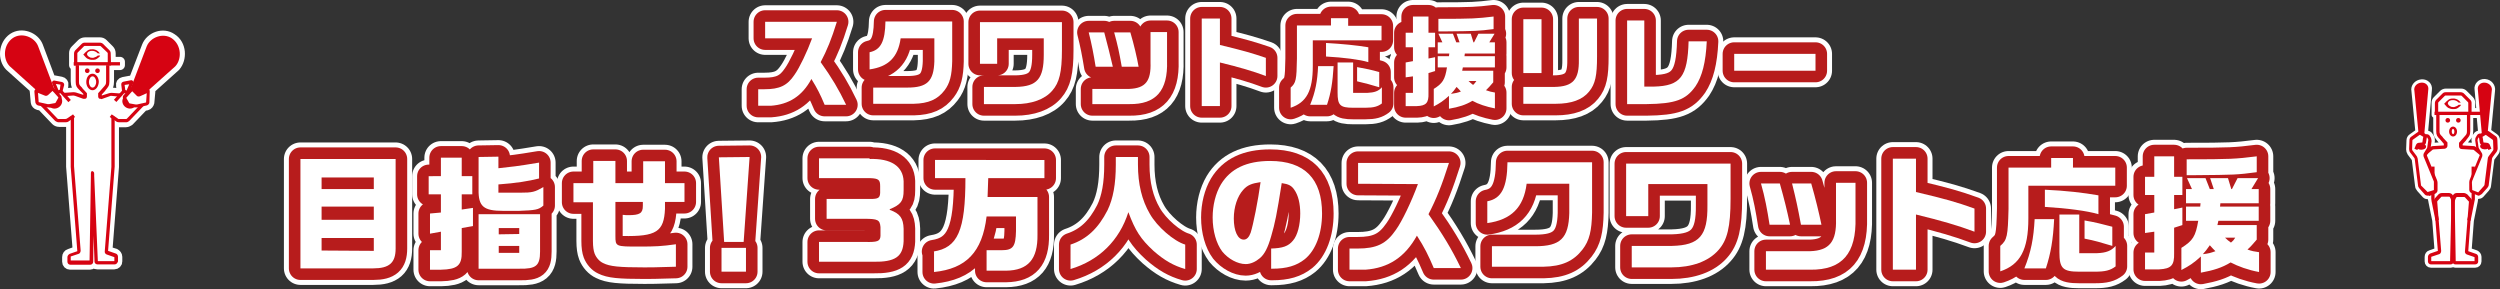
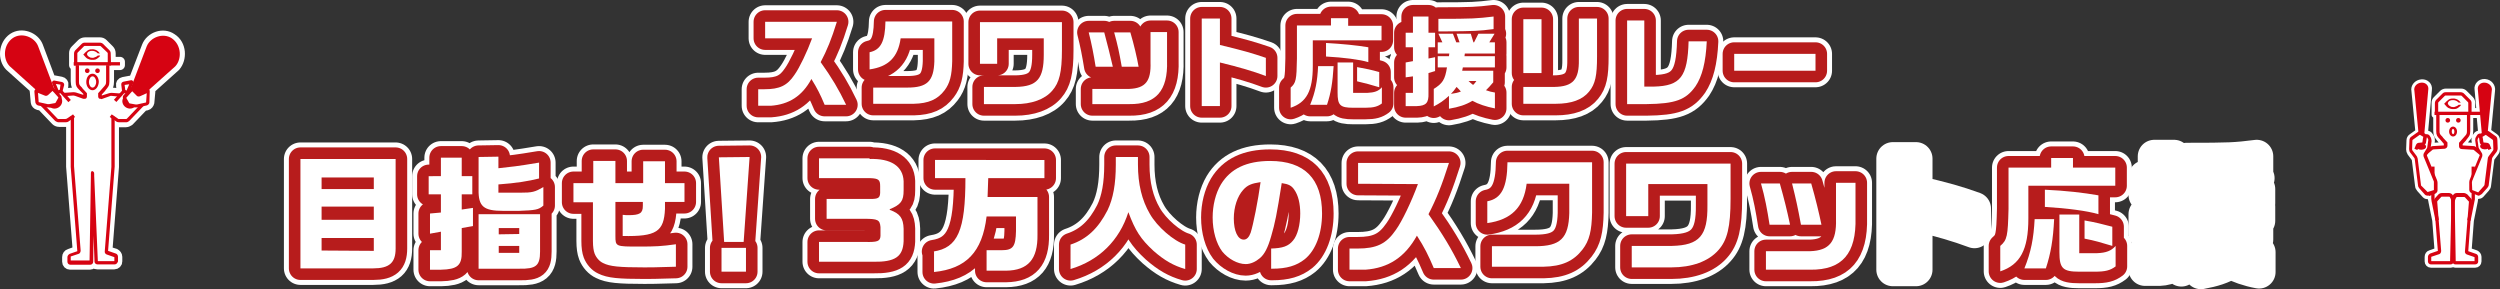
<svg xmlns="http://www.w3.org/2000/svg" version="1.1" id="レイヤー_1" x="0px" y="0px" viewBox="0 0 756.4 87.5" style="enable-background:new 0 0 756.4 87.5;" xml:space="preserve">
  <rect x="0" y="0" width="756.4" height="87.5" fill="#333333" stroke="none" />
  <style type="text/css">
	.st0{fill:#FFFFFF;}
	.st1{fill:none;stroke:#FFFFFF;stroke-width:10;stroke-linejoin:round;stroke-miterlimit:10;}
	.st2{fill:none;stroke:#B71C1C;stroke-width:7;stroke-linejoin:round;stroke-miterlimit:10;}
	.st3{fill:#FFFFFF;stroke:#FFFFFF;stroke-width:3;stroke-linejoin:round;stroke-miterlimit:10;}
	.st4{fill:#D60312;}
	.st5{fill:#FFFFFF;stroke:#FFFFFF;stroke-width:2;stroke-linejoin:round;stroke-miterlimit:10;}
</style>
  <g>
    <g>
      <g>
        <path class="st0" d="M231.5,11.6v-5h21.7c-1.6,5.2-3,8.6-4.9,12.2c3.3,4.6,5.5,8.3,7.7,12.9h-6.5c-1.3-3.1-2.2-4.9-4-7.8     c-2.8,5.2-6.8,7.7-12.3,8.1h-3.8v-5h1.9c4.6,0,6.9-1.1,9.1-4.4c1.5-2.1,3.8-6.9,5.3-11C245.7,11.6,231.5,11.6,231.5,11.6z" />
        <path class="st0" d="M263.1,15.8c3.4-0.7,4.7-3.3,4.8-9.3h20.2v12c-0.1,4.3-0.7,6.7-2.3,8.8c-2.1,2.8-4.9,4-9.3,4.1h-12.3v-4.9     h10.3c6,0,8-1.9,8.2-7.9v-7h-10.2c-0.8,5.7-3.7,8.6-9.4,9.4L263.1,15.8L263.1,15.8z" />
        <path class="st0" d="M321.3,6.7v8.4c0,6.8-0.8,9.9-2.9,12.3c-2.3,2.7-6.3,4.1-11.2,4.1h-9.5v-5.2h9.6c6.5-0.1,8.5-2.5,8.5-9.7v-5     h-14.1v7.7h-5.2V6.7H321.3z" />
        <path class="st0" d="M334.1,9.8c1.1,4.2,1.7,6.5,2.6,10.4h-5.2c-0.6-3.7-1.2-6.9-2.1-10.4H334.1z M353.1,9.7v8.7     c0.3,9.1-3.4,13.2-11.4,13.1h-11.2v-4.6h11.2c4.9-0.2,6.6-2.4,6.4-8V9.7H353.1z M342,9.8c1.1,3.7,2,7.6,2.5,10.4h-5.1     c-0.8-4.5-1.2-6.4-2.3-10.4H342z" />
        <path class="st0" d="M369.1,5.6v8c7,1.7,9.5,2.4,13.9,3.9V23c-4-1.5-7.8-2.6-13.9-4.1v13.2h-5.5V5.6H369.1z" />
        <path class="st0" d="M402.7,7.7V5.5h5.2v2.3H418v4.4h-20.8V20c0,7.5-1.9,11-6.7,12.6v-6.1c1.6-1.4,1.8-2.3,1.9-8.8v-10H402.7z      M403.5,20c-0.3,4.9-0.8,8.1-2,11.7h-5.1c1.6-3.9,2.2-7.2,2.4-11.7C398.8,20,403.5,20,403.5,20z M414,18.8     c-2.7-0.8-7.5-1.4-12.8-1.7V13c5.1,0.3,9.2,0.7,12.8,1.3V18.8z M409.4,18.9v9.2h4.3c2.1-0.1,3.4-0.5,4.4-1.7v4.9     c-1.2,0.9-2.4,1.3-5,1.3h-3.7c-4,0-4.7-0.8-4.7-4.6v-9.1C404.7,18.9,409.4,18.9,409.4,18.9z M417.3,26.4     c-2.6-0.8-4.2-1.2-6.7-1.8v-4.3c2.8,0.5,4.2,0.8,6.7,1.5V26.4z" />
        <path class="st0" d="M427.5,18.5v-4.2h-2.2V9.9h2.2V5h4.7v4.9h2v4.4h-2v3.4l2-0.4v4.2l-2,0.6v6.1c0.1,2.9-0.7,3.8-3.5,3.9h-3.4     v-4h2.2v-5l-2.2,0.3v-4.5L427.5,18.5z M435,20.4V17h3.4l0.1-0.8H435v-3.4h1.4l-1.2-2.6h4.4l1,2.6h1l-0.9-2.6h4.3l0.8,2.6h0.2     l1.3-2.6h4.9l-1.6,2.6h1.7v3.4h-9.1l-0.1,0.8h9.2v3.4h-9.7l-0.2,1h9.4v3.5c-1.1,1.3-1.3,1.5-2.2,2.4c1.1,0.4,1.6,0.5,2.7,0.7v4.8     c-2.6-0.5-5-1.3-6.8-2.3c-2,1.2-4.1,1.9-7.1,2.4V29c-1.8,1.6-2.7,2.2-4.6,3.2v-5.3c2.7-1.7,3.4-2.8,4-6.5     C437.8,20.4,435,20.4,435,20.4z M451.9,8.8c-4.7,0.6-5.5,0.6-14.6,0.7h-2.1V5.7c10.3,0,11.7-0.1,16.7-0.7V8.8z M440.7,26.3     c-0.8,1.1-0.9,1.3-1.7,2.1c1.4-0.2,1.9-0.3,3-0.7C441.5,27.1,441.4,27,440.7,26.3z M444.3,24.5c0.7,0.6,0.7,0.7,1.4,1.2     c0.5-0.5,0.6-0.6,1-1.2H444.3z" />
        <path class="st0" d="M470.3,26.3c5.6-0.1,7.5-2.2,7.4-8.2V5.6h5.5v11.5c0,5.7-0.5,8.3-2.4,10.6c-2,2.5-5.4,3.7-10.1,3.7h-9.8     v-5.1C460.9,26.3,470.3,26.3,470.3,26.3z M460.9,5.8h5.5v16.3h-5.5V5.8z" />
        <path class="st0" d="M497.5,6.2v20h2.9c8.1-0.2,10.2-3,10.5-13.7h5.5c-0.3,6.4-1.4,10.6-3.4,13.6c-2.9,4.1-6.1,5.3-14.8,5.4h-5.9     V6.2H497.5z" />
        <path class="st0" d="M549.3,16.3v5.1h-24.6v-5.1C524.7,16.3,549.3,16.3,549.3,16.3z" />
      </g>
      <g>
        <path class="st1" d="M231.5,11.6v-5h21.7c-1.6,5.2-3,8.6-4.9,12.2c3.3,4.6,5.5,8.3,7.7,12.9h-6.5c-1.3-3.1-2.2-4.9-4-7.8     c-2.8,5.2-6.8,7.7-12.3,8.1h-3.8v-5h1.9c4.6,0,6.9-1.1,9.1-4.4c1.5-2.1,3.8-6.9,5.3-11C245.7,11.6,231.5,11.6,231.5,11.6z" />
        <path class="st1" d="M263.1,15.8c3.4-0.7,4.7-3.3,4.8-9.3h20.2v12c-0.1,4.3-0.7,6.7-2.3,8.8c-2.1,2.8-4.9,4-9.3,4.1h-12.3v-4.9     h10.3c6,0,8-1.9,8.2-7.9v-7h-10.2c-0.8,5.7-3.7,8.6-9.4,9.4L263.1,15.8L263.1,15.8z" />
        <path class="st1" d="M321.3,6.7v8.4c0,6.8-0.8,9.9-2.9,12.3c-2.3,2.7-6.3,4.1-11.2,4.1h-9.5v-5.2h9.6c6.5-0.1,8.5-2.5,8.5-9.7v-5     h-14.1v7.7h-5.2V6.7H321.3z" />
        <path class="st1" d="M334.1,9.8c1.1,4.2,1.7,6.5,2.6,10.4h-5.2c-0.6-3.7-1.2-6.9-2.1-10.4H334.1z M353.1,9.7v8.7     c0.3,9.1-3.4,13.2-11.4,13.1h-11.2v-4.6h11.2c4.9-0.2,6.6-2.4,6.4-8V9.7H353.1z M342,9.8c1.1,3.7,2,7.6,2.5,10.4h-5.1     c-0.8-4.5-1.2-6.4-2.3-10.4H342z" />
        <path class="st1" d="M369.1,5.6v8c7,1.7,9.5,2.4,13.9,3.9V23c-4-1.5-7.8-2.6-13.9-4.1v13.2h-5.5V5.6H369.1z" />
        <path class="st1" d="M402.7,7.7V5.5h5.2v2.3H418v4.4h-20.8V20c0,7.5-1.9,11-6.7,12.6v-6.1c1.6-1.4,1.8-2.3,1.9-8.8v-10H402.7z      M403.5,20c-0.3,4.9-0.8,8.1-2,11.7h-5.1c1.6-3.9,2.2-7.2,2.4-11.7C398.8,20,403.5,20,403.5,20z M414,18.8     c-2.7-0.8-7.5-1.4-12.8-1.7V13c5.1,0.3,9.2,0.7,12.8,1.3V18.8z M409.4,18.9v9.2h4.3c2.1-0.1,3.4-0.5,4.4-1.7v4.9     c-1.2,0.9-2.4,1.3-5,1.3h-3.7c-4,0-4.7-0.8-4.7-4.6v-9.1C404.7,18.9,409.4,18.9,409.4,18.9z M417.3,26.4     c-2.6-0.8-4.2-1.2-6.7-1.8v-4.3c2.8,0.5,4.2,0.8,6.7,1.5V26.4z" />
        <path class="st1" d="M427.5,18.5v-4.2h-2.2V9.9h2.2V5h4.7v4.9h2v4.4h-2v3.4l2-0.4v4.2l-2,0.6v6.1c0.1,2.9-0.7,3.8-3.5,3.9h-3.4     v-4h2.2v-5l-2.2,0.3v-4.5L427.5,18.5z M435,20.4V17h3.4l0.1-0.8H435v-3.4h1.4l-1.2-2.6h4.4l1,2.6h1l-0.9-2.6h4.3l0.8,2.6h0.2     l1.3-2.6h4.9l-1.6,2.6h1.7v3.4h-9.1l-0.1,0.8h9.2v3.4h-9.7l-0.2,1h9.4v3.5c-1.1,1.3-1.3,1.5-2.2,2.4c1.1,0.4,1.6,0.5,2.7,0.7v4.8     c-2.6-0.5-5-1.3-6.8-2.3c-2,1.2-4.1,1.9-7.1,2.4V29c-1.8,1.6-2.7,2.2-4.6,3.2v-5.3c2.7-1.7,3.4-2.8,4-6.5     C437.8,20.4,435,20.4,435,20.4z M451.9,8.8c-4.7,0.6-5.5,0.6-14.6,0.7h-2.1V5.7c10.3,0,11.7-0.1,16.7-0.7V8.8z M440.7,26.3     c-0.8,1.1-0.9,1.3-1.7,2.1c1.4-0.2,1.9-0.3,3-0.7C441.5,27.1,441.4,27,440.7,26.3z M444.3,24.5c0.7,0.6,0.7,0.7,1.4,1.2     c0.5-0.5,0.6-0.6,1-1.2H444.3z" />
        <path class="st1" d="M470.3,26.3c5.6-0.1,7.5-2.2,7.4-8.2V5.6h5.5v11.5c0,5.7-0.5,8.3-2.4,10.6c-2,2.5-5.4,3.7-10.1,3.7h-9.8     v-5.1C460.9,26.3,470.3,26.3,470.3,26.3z M460.9,5.8h5.5v16.3h-5.5V5.8z" />
        <path class="st1" d="M497.5,6.2v20h2.9c8.1-0.2,10.2-3,10.5-13.7h5.5c-0.3,6.4-1.4,10.6-3.4,13.6c-2.9,4.1-6.1,5.3-14.8,5.4h-5.9     V6.2H497.5z" />
        <path class="st1" d="M549.3,16.3v5.1h-24.6v-5.1C524.7,16.3,549.3,16.3,549.3,16.3z" />
      </g>
      <g>
        <path class="st2" d="M231.5,11.6v-5h21.7c-1.6,5.2-3,8.6-4.9,12.2c3.3,4.6,5.5,8.3,7.7,12.9h-6.5c-1.3-3.1-2.2-4.9-4-7.8     c-2.8,5.2-6.8,7.7-12.3,8.1h-3.8v-5h1.9c4.6,0,6.9-1.1,9.1-4.4c1.5-2.1,3.8-6.9,5.3-11C245.7,11.6,231.5,11.6,231.5,11.6z" />
        <path class="st2" d="M263.1,15.8c3.4-0.7,4.7-3.3,4.8-9.3h20.2v12c-0.1,4.3-0.7,6.7-2.3,8.8c-2.1,2.8-4.9,4-9.3,4.1h-12.3v-4.9     h10.3c6,0,8-1.9,8.2-7.9v-7h-10.2c-0.8,5.7-3.7,8.6-9.4,9.4L263.1,15.8L263.1,15.8z" />
        <path class="st2" d="M321.3,6.7v8.4c0,6.8-0.8,9.9-2.9,12.3c-2.3,2.7-6.3,4.1-11.2,4.1h-9.5v-5.2h9.6c6.5-0.1,8.5-2.5,8.5-9.7v-5     h-14.1v7.7h-5.2V6.7H321.3z" />
        <path class="st2" d="M334.1,9.8c1.1,4.2,1.7,6.5,2.6,10.4h-5.2c-0.6-3.7-1.2-6.9-2.1-10.4H334.1z M353.1,9.7v8.7     c0.3,9.1-3.4,13.2-11.4,13.1h-11.2v-4.6h11.2c4.9-0.2,6.6-2.4,6.4-8V9.7H353.1z M342,9.8c1.1,3.7,2,7.6,2.5,10.4h-5.1     c-0.8-4.5-1.2-6.4-2.3-10.4H342z" />
        <path class="st2" d="M369.1,5.6v8c7,1.7,9.5,2.4,13.9,3.9V23c-4-1.5-7.8-2.6-13.9-4.1v13.2h-5.5V5.6H369.1z" />
        <path class="st2" d="M402.7,7.7V5.5h5.2v2.3H418v4.4h-20.8V20c0,7.5-1.9,11-6.7,12.6v-6.1c1.6-1.4,1.8-2.3,1.9-8.8v-10H402.7z      M403.5,20c-0.3,4.9-0.8,8.1-2,11.7h-5.1c1.6-3.9,2.2-7.2,2.4-11.7C398.8,20,403.5,20,403.5,20z M414,18.8     c-2.7-0.8-7.5-1.4-12.8-1.7V13c5.1,0.3,9.2,0.7,12.8,1.3V18.8z M409.4,18.9v9.2h4.3c2.1-0.1,3.4-0.5,4.4-1.7v4.9     c-1.2,0.9-2.4,1.3-5,1.3h-3.7c-4,0-4.7-0.8-4.7-4.6v-9.1C404.7,18.9,409.4,18.9,409.4,18.9z M417.3,26.4     c-2.6-0.8-4.2-1.2-6.7-1.8v-4.3c2.8,0.5,4.2,0.8,6.7,1.5V26.4z" />
        <path class="st2" d="M427.5,18.5v-4.2h-2.2V9.9h2.2V5h4.7v4.9h2v4.4h-2v3.4l2-0.4v4.2l-2,0.6v6.1c0.1,2.9-0.7,3.8-3.5,3.9h-3.4     v-4h2.2v-5l-2.2,0.3v-4.5L427.5,18.5z M435,20.4V17h3.4l0.1-0.8H435v-3.4h1.4l-1.2-2.6h4.4l1,2.6h1l-0.9-2.6h4.3l0.8,2.6h0.2     l1.3-2.6h4.9l-1.6,2.6h1.7v3.4h-9.1l-0.1,0.8h9.2v3.4h-9.7l-0.2,1h9.4v3.5c-1.1,1.3-1.3,1.5-2.2,2.4c1.1,0.4,1.6,0.5,2.7,0.7v4.8     c-2.6-0.5-5-1.3-6.8-2.3c-2,1.2-4.1,1.9-7.1,2.4V29c-1.8,1.6-2.7,2.2-4.6,3.2v-5.3c2.7-1.7,3.4-2.8,4-6.5     C437.8,20.4,435,20.4,435,20.4z M451.9,8.8c-4.7,0.6-5.5,0.6-14.6,0.7h-2.1V5.7c10.3,0,11.7-0.1,16.7-0.7V8.8z M440.7,26.3     c-0.8,1.1-0.9,1.3-1.7,2.1c1.4-0.2,1.9-0.3,3-0.7C441.5,27.1,441.4,27,440.7,26.3z M444.3,24.5c0.7,0.6,0.7,0.7,1.4,1.2     c0.5-0.5,0.6-0.6,1-1.2H444.3z" />
        <path class="st2" d="M470.3,26.3c5.6-0.1,7.5-2.2,7.4-8.2V5.6h5.5v11.5c0,5.7-0.5,8.3-2.4,10.6c-2,2.5-5.4,3.7-10.1,3.7h-9.8     v-5.1C460.9,26.3,470.3,26.3,470.3,26.3z M460.9,5.8h5.5v16.3h-5.5V5.8z" />
        <path class="st2" d="M497.5,6.2v20h2.9c8.1-0.2,10.2-3,10.5-13.7h5.5c-0.3,6.4-1.4,10.6-3.4,13.6c-2.9,4.1-6.1,5.3-14.8,5.4h-5.9     V6.2H497.5z" />
        <path class="st2" d="M549.3,16.3v5.1h-24.6v-5.1C524.7,16.3,549.3,16.3,549.3,16.3z" />
      </g>
      <g>
        <path class="st0" d="M231.5,11.6v-5h21.7c-1.6,5.2-3,8.6-4.9,12.2c3.3,4.6,5.5,8.3,7.7,12.9h-6.5c-1.3-3.1-2.2-4.9-4-7.8     c-2.8,5.2-6.8,7.7-12.3,8.1h-3.8v-5h1.9c4.6,0,6.9-1.1,9.1-4.4c1.5-2.1,3.8-6.9,5.3-11C245.7,11.6,231.5,11.6,231.5,11.6z" />
        <path class="st0" d="M263.1,15.8c3.4-0.7,4.7-3.3,4.8-9.3h20.2v12c-0.1,4.3-0.7,6.7-2.3,8.8c-2.1,2.8-4.9,4-9.3,4.1h-12.3v-4.9     h10.3c6,0,8-1.9,8.2-7.9v-7h-10.2c-0.8,5.7-3.7,8.6-9.4,9.4L263.1,15.8L263.1,15.8z" />
        <path class="st0" d="M321.3,6.7v8.4c0,6.8-0.8,9.9-2.9,12.3c-2.3,2.7-6.3,4.1-11.2,4.1h-9.5v-5.2h9.6c6.5-0.1,8.5-2.5,8.5-9.7v-5     h-14.1v7.7h-5.2V6.7H321.3z" />
        <path class="st0" d="M334.1,9.8c1.1,4.2,1.7,6.5,2.6,10.4h-5.2c-0.6-3.7-1.2-6.9-2.1-10.4H334.1z M353.1,9.7v8.7     c0.3,9.1-3.4,13.2-11.4,13.1h-11.2v-4.6h11.2c4.9-0.2,6.6-2.4,6.4-8V9.7H353.1z M342,9.8c1.1,3.7,2,7.6,2.5,10.4h-5.1     c-0.8-4.5-1.2-6.4-2.3-10.4H342z" />
        <path class="st0" d="M369.1,5.6v8c7,1.7,9.5,2.4,13.9,3.9V23c-4-1.5-7.8-2.6-13.9-4.1v13.2h-5.5V5.6H369.1z" />
        <path class="st0" d="M402.7,7.7V5.5h5.2v2.3H418v4.4h-20.8V20c0,7.5-1.9,11-6.7,12.6v-6.1c1.6-1.4,1.8-2.3,1.9-8.8v-10H402.7z      M403.5,20c-0.3,4.9-0.8,8.1-2,11.7h-5.1c1.6-3.9,2.2-7.2,2.4-11.7C398.8,20,403.5,20,403.5,20z M414,18.8     c-2.7-0.8-7.5-1.4-12.8-1.7V13c5.1,0.3,9.2,0.7,12.8,1.3V18.8z M409.4,18.9v9.2h4.3c2.1-0.1,3.4-0.5,4.4-1.7v4.9     c-1.2,0.9-2.4,1.3-5,1.3h-3.7c-4,0-4.7-0.8-4.7-4.6v-9.1C404.7,18.9,409.4,18.9,409.4,18.9z M417.3,26.4     c-2.6-0.8-4.2-1.2-6.7-1.8v-4.3c2.8,0.5,4.2,0.8,6.7,1.5V26.4z" />
        <path class="st0" d="M427.5,18.5v-4.2h-2.2V9.9h2.2V5h4.7v4.9h2v4.4h-2v3.4l2-0.4v4.2l-2,0.6v6.1c0.1,2.9-0.7,3.8-3.5,3.9h-3.4     v-4h2.2v-5l-2.2,0.3v-4.5L427.5,18.5z M435,20.4V17h3.4l0.1-0.8H435v-3.4h1.4l-1.2-2.6h4.4l1,2.6h1l-0.9-2.6h4.3l0.8,2.6h0.2     l1.3-2.6h4.9l-1.6,2.6h1.7v3.4h-9.1l-0.1,0.8h9.2v3.4h-9.7l-0.2,1h9.4v3.5c-1.1,1.3-1.3,1.5-2.2,2.4c1.1,0.4,1.6,0.5,2.7,0.7v4.8     c-2.6-0.5-5-1.3-6.8-2.3c-2,1.2-4.1,1.9-7.1,2.4V29c-1.8,1.6-2.7,2.2-4.6,3.2v-5.3c2.7-1.7,3.4-2.8,4-6.5     C437.8,20.4,435,20.4,435,20.4z M451.9,8.8c-4.7,0.6-5.5,0.6-14.6,0.7h-2.1V5.7c10.3,0,11.7-0.1,16.7-0.7V8.8z M440.7,26.3     c-0.8,1.1-0.9,1.3-1.7,2.1c1.4-0.2,1.9-0.3,3-0.7C441.5,27.1,441.4,27,440.7,26.3z M444.3,24.5c0.7,0.6,0.7,0.7,1.4,1.2     c0.5-0.5,0.6-0.6,1-1.2H444.3z" />
        <path class="st0" d="M470.3,26.3c5.6-0.1,7.5-2.2,7.4-8.2V5.6h5.5v11.5c0,5.7-0.5,8.3-2.4,10.6c-2,2.5-5.4,3.7-10.1,3.7h-9.8     v-5.1C460.9,26.3,470.3,26.3,470.3,26.3z M460.9,5.8h5.5v16.3h-5.5V5.8z" />
        <path class="st0" d="M497.5,6.2v20h2.9c8.1-0.2,10.2-3,10.5-13.7h5.5c-0.3,6.4-1.4,10.6-3.4,13.6c-2.9,4.1-6.1,5.3-14.8,5.4h-5.9     V6.2H497.5z" />
        <path class="st0" d="M549.3,16.3v5.1h-24.6v-5.1C524.7,16.3,549.3,16.3,549.3,16.3z" />
      </g>
    </g>
    <g>
      <g>
        <path class="st0" d="M90.9,48.1h28.8v27.1c0,4.3-1.9,6-6.8,6h-22V48.1z M113.1,57.2v-3.5H97.3v3.5H113.1z M113.1,66.5v-4H97.3v4     H113.1z M113.1,75.9V72H97.3v3.8L113.1,75.9L113.1,75.9z" />
        <path class="st0" d="M133.4,53.3v-5.6h6.3v5.6h3.2v5.5h-3.2v4.6l3.4-0.5v5.5l-3.4,0.6v7.1c0.1,4.2-1.3,5.4-6.3,5.5h-3.3v-5.9h3.3     v-5.6l-3.3,0.6v-6.1l3.3-0.3v-5.5h-3.7v-5.5H133.4z M163.4,64.8v11.3c0,4.3-1.2,5.3-6.3,5.2h-12.3V64.8H163.4z M150.8,47.4v3.5     c4.4-0.5,5.1-0.5,12.3-1.7V54c-3.2,0.8-6.8,1.4-12.3,1.8v2.5h6.5c3.8,0,4.5-0.2,7.1-1.7v5.6c-1.5,1.3-2.4,1.4-7.4,1.6h-4.7     c-6,0-7.6-1.3-7.5-6.5v-9.8L150.8,47.4L150.8,47.4z M157.1,70.8V69h-6.2v1.9L157.1,70.8L157.1,70.8z M157.1,76.5v-2.1h-6.2v2.1     H157.1z" />
        <path class="st0" d="M173.6,55.4h5.9v-6.7h6.7v6.7h8.4v-6.6h6.6v6.6h5.9v5.7h-5.9v2.1c-0.3,6.9-2.6,8.4-12.8,8.2V65     c0.8,0.1,1.3,0.1,1.7,0.1c3.5,0,4.4-0.6,4.4-2.8v-1.2h-8.3v10.3c0,3.2,0.1,3.2,7.1,3.2c5.1,0,7-0.1,11.2-0.7v6.8     c-6.8,0.2-7.3,0.2-9.5,0.2c-7.8,0-10.5-0.3-12.5-1.3c-1.1-0.5-2.1-1.6-2.6-2.9c-0.3-0.8-0.5-2-0.5-3.8V61.2h-5.9v-5.8H173.6z" />
        <path class="st0" d="M226.8,47.5L225,73.2h-5.9l-1.6-25.6L226.8,47.5L226.8,47.5z M225.7,75v7.2h-7.4V75H225.7z" />
        <path class="st0" d="M263.1,48.1c6.5-0.2,10.1,2.2,10.3,6.7v2.8c0,3.2-0.8,4.3-4.2,5.7v0.2c3.1,1.1,4.1,2.5,4.2,5.7V73     c-0.2,4.7-2.6,6.3-9.2,6.2h-16.4v-6h13.9c3.8,0.1,4.6-0.2,4.7-1.8v-2.7c-0.2-2.2-0.8-2.5-4.9-2.5h-11.4v-6h13.2     c2.4,0,2.9-0.3,3-1.8v-2.1c0-1.9-0.5-2.3-3-2.4h-15.5v-6h15.3V48.1z" />
        <path class="st0" d="M282.4,76.1c7.4-1.1,9.7-6.4,9.7-22.2h-9.2v-5.5H316v5.5h-17c-0.1,2.9-0.1,3.4-0.2,5.7h15.1V71     c0.1,7.4-2.8,10.8-9.5,10.9h-5.9v-6.2h4.6c3.4,0,4.2-1.1,4.3-5.8v-4.4h-8.9c-1.3,10.8-6.2,15.8-15.9,16.8v-6.2H282.4z" />
        <path class="st0" d="M323.9,74c4.9-1.6,8.4-4.9,11.2-10.4c1.7-3.5,2.5-8,2.5-13.8v-2.3h6.7v2.3c0,5.9,1.2,10.8,3.6,14.9     c2.2,3.9,7.3,8.3,10.7,9.3v7.4c-3.5-1-6.3-2.6-9.6-5.5c-3.9-3.6-5.5-6.1-7.6-11.7c-2.7,8.5-8.8,14.6-17.5,17.2L323.9,74L323.9,74     z" />
        <path class="st0" d="M384.5,75.2c3.6-0.1,5.3-0.7,6.7-2.4c1.4-1.6,2.2-4.8,2.2-8.2c0-3-0.6-5.5-1.8-7.2c-0.8-1.2-1.7-1.7-3.8-2     c-1.5,9.5-2,12-3.2,16.1c-1,3.5-2,5.4-3.4,6.6c-1.3,1.1-2.8,1.8-4.3,1.8c-2.5,0-5.3-1.6-7.1-3.8c-1.8-2.4-2.9-6.2-2.9-10.3     c0-3.7,0.9-7.3,2.5-10c2.9-4.8,7.8-7.1,14.9-7.1c10.4,0,15.7,5.4,15.7,15.9c0,6-1.9,11.1-5.2,13.8c-2.5,2-5.5,2.9-9.9,2.9h-0.3     v-6.1H384.5z M376.1,57.5c-1.7,1.9-2.8,5.1-2.8,8.6c0,3.8,1.2,6.4,3,6.4c0.9,0,1.6-0.7,2.1-2.1c0.8-2.5,2.2-9.5,3-15.3     C378.7,55.5,377.4,56,376.1,57.5z" />
        <path class="st0" d="M410.9,55.6v-6.3h27.5c-2.1,6.6-3.8,10.9-6.2,15.5c4.2,5.9,7,10.5,9.8,16.3h-8.2c-1.7-4-2.8-6.2-5.1-9.8     c-3.6,6.5-8.6,9.8-15.6,10.3h-4.8v-6.4h2.4c5.8,0,8.7-1.4,11.6-5.6c1.9-2.6,4.8-8.7,6.7-13.9L410.9,55.6L410.9,55.6z" />
        <path class="st0" d="M450,60.9c4.3-0.8,6-4.2,6.1-11.8h25.6v15.2c-0.1,5.5-0.8,8.5-2.9,11.2c-2.7,3.5-6.2,5.1-11.8,5.2h-15.6     v-6.2h13.1c7.6,0,10.1-2.4,10.3-10v-8.9h-12.9c-0.9,7.2-4.7,10.9-11.9,11.9L450,60.9L450,60.9z" />
        <path class="st0" d="M523.6,49.5v10.6c0,8.6-1,12.6-3.7,15.6c-3,3.4-8,5.2-14.2,5.2h-12v-6.5h12.2c8.3-0.2,10.8-3.1,10.7-12.3     v-6.4h-17.9v9.7H492V49.5H523.6z" />
        <path class="st0" d="M538.5,55.5c1.4,5,2.1,7.8,3.1,12.5h-6.2c-0.7-4.5-1.4-8.3-2.6-12.5H538.5z M561.4,55.3v10.5     c0.3,10.9-4,15.9-13.7,15.8h-13.4V76h13.4c5.8-0.2,8-2.9,7.8-9.7v-11H561.4z M548,55.5c1.3,4.5,2.4,9.1,3.1,12.5h-6.2     c-1-5.4-1.5-7.7-2.7-12.5H548z" />
        <path class="st0" d="M579.7,48v10.1c8.9,2.1,12.1,3,17.7,5v7c-5.1-1.9-9.9-3.3-17.7-5.2v16.7h-7V48H579.7z" />
        <path class="st0" d="M620.6,50.7v-2.9h6.6v2.9H640v5.5h-26.3v9.9c0,9.5-2.5,14-8.5,16v-7.7c2.1-1.8,2.3-3,2.5-11.2V50.7H620.6z      M621.5,66.3c-0.3,6.2-1,10.3-2.5,14.9h-6.5c2-4.9,2.8-9.1,3.1-14.9C615.6,66.3,621.5,66.3,621.5,66.3z M634.9,64.8     c-3.4-1-9.5-1.8-16.2-2.2v-5.2c6.5,0.3,11.6,0.9,16.2,1.7V64.8z M629.1,64.9v11.7h5.4c2.7-0.1,4.3-0.7,5.6-2.2v6.2     c-1.6,1.2-3.1,1.6-6.3,1.6h-4.7c-5,0-6-1-6-5.9V64.9H629.1z M639.1,74.4c-3.3-1-5.3-1.6-8.4-2.2v-5.5c3.5,0.6,5.3,1.1,8.4,1.9     V74.4z" />
        <path class="st0" d="M651.8,64.3V59H649v-5.5h2.8v-6.2h6v6.2h2.5V59h-2.5v4.3l2.5-0.5v5.3l-2.5,0.8v7.7c0.1,3.7-0.9,4.7-4.5,4.9     H649v-5.1h2.8v-6.3l-2.8,0.4v-5.7L651.8,64.3z M661.4,66.8v-4.3h4.3l0.1-1h-4.4v-4.3h1.8l-1.5-3.3h5.6l1.3,3.3h1.2l-1.1-3.3h5.4     l1,3.3h0.2l1.7-3.3h6.2l-2,3.3h2.2v4.3h-11.6l-0.1,1h11.7v4.3h-12.2l-0.3,1.3h11.9v4.4c-1.4,1.6-1.6,1.9-2.8,3     c1.4,0.5,2.1,0.6,3.5,0.8v6c-3.3-0.6-6.3-1.7-8.6-2.9c-2.6,1.6-5.2,2.4-9,3.1v-4.9c-2.2,2-3.4,2.8-5.9,4.1V75     c3.5-2.2,4.3-3.5,5.1-8.2H661.4z M682.8,52.1c-6,0.8-6.9,0.8-18.5,0.9h-2.7v-4.8c13.1,0,14.8-0.1,21.2-0.9V52.1z M668.6,74.2     c-1,1.4-1.2,1.7-2.1,2.7c1.8-0.2,2.4-0.4,3.8-0.9C669.6,75.3,669.5,75.2,668.6,74.2z M673.2,71.9c0.8,0.8,1,0.9,1.8,1.5     c0.7-0.6,0.8-0.7,1.3-1.5H673.2z" />
      </g>
      <g>
        <path class="st1" d="M90.9,48.1h28.8v27.1c0,4.3-1.9,6-6.8,6h-22V48.1z M113.1,57.2v-3.5H97.3v3.5H113.1z M113.1,66.5v-4H97.3v4     H113.1z M113.1,75.9V72H97.3v3.8L113.1,75.9L113.1,75.9z" />
        <path class="st1" d="M133.4,53.3v-5.6h6.3v5.6h3.2v5.5h-3.2v4.6l3.4-0.5v5.5l-3.4,0.6v7.1c0.1,4.2-1.3,5.4-6.3,5.5h-3.3v-5.9h3.3     v-5.6l-3.3,0.6v-6.1l3.3-0.3v-5.5h-3.7v-5.5H133.4z M163.4,64.8v11.3c0,4.3-1.2,5.3-6.3,5.2h-12.3V64.8H163.4z M150.8,47.4v3.5     c4.4-0.5,5.1-0.5,12.3-1.7V54c-3.2,0.8-6.8,1.4-12.3,1.8v2.5h6.5c3.8,0,4.5-0.2,7.1-1.7v5.6c-1.5,1.3-2.4,1.4-7.4,1.6h-4.7     c-6,0-7.6-1.3-7.5-6.5v-9.8L150.8,47.4L150.8,47.4z M157.1,70.8V69h-6.2v1.9L157.1,70.8L157.1,70.8z M157.1,76.5v-2.1h-6.2v2.1     H157.1z" />
        <path class="st1" d="M173.6,55.4h5.9v-6.7h6.7v6.7h8.4v-6.6h6.6v6.6h5.9v5.7h-5.9v2.1c-0.3,6.9-2.6,8.4-12.8,8.2V65     c0.8,0.1,1.3,0.1,1.7,0.1c3.5,0,4.4-0.6,4.4-2.8v-1.2h-8.3v10.3c0,3.2,0.1,3.2,7.1,3.2c5.1,0,7-0.1,11.2-0.7v6.8     c-6.8,0.2-7.3,0.2-9.5,0.2c-7.8,0-10.5-0.3-12.5-1.3c-1.1-0.5-2.1-1.6-2.6-2.9c-0.3-0.8-0.5-2-0.5-3.8V61.2h-5.9v-5.8H173.6z" />
        <path class="st1" d="M226.8,47.5L225,73.2h-5.9l-1.6-25.6L226.8,47.5L226.8,47.5z M225.7,75v7.2h-7.4V75H225.7z" />
        <path class="st1" d="M263.1,48.1c6.5-0.2,10.1,2.2,10.3,6.7v2.8c0,3.2-0.8,4.3-4.2,5.7v0.2c3.1,1.1,4.1,2.5,4.2,5.7V73     c-0.2,4.7-2.6,6.3-9.2,6.2h-16.4v-6h13.9c3.8,0.1,4.6-0.2,4.7-1.8v-2.7c-0.2-2.2-0.8-2.5-4.9-2.5h-11.4v-6h13.2     c2.4,0,2.9-0.3,3-1.8v-2.1c0-1.9-0.5-2.3-3-2.4h-15.5v-6h15.3V48.1z" />
        <path class="st1" d="M282.4,76.1c7.4-1.1,9.7-6.4,9.7-22.2h-9.2v-5.5H316v5.5h-17c-0.1,2.9-0.1,3.4-0.2,5.7h15.1V71     c0.1,7.4-2.8,10.8-9.5,10.9h-5.9v-6.2h4.6c3.4,0,4.2-1.1,4.3-5.8v-4.4h-8.9c-1.3,10.8-6.2,15.8-15.9,16.8v-6.2H282.4z" />
        <path class="st1" d="M323.9,74c4.9-1.6,8.4-4.9,11.2-10.4c1.7-3.5,2.5-8,2.5-13.8v-2.3h6.7v2.3c0,5.9,1.2,10.8,3.6,14.9     c2.2,3.9,7.3,8.3,10.7,9.3v7.4c-3.5-1-6.3-2.6-9.6-5.5c-3.9-3.6-5.5-6.1-7.6-11.7c-2.7,8.5-8.8,14.6-17.5,17.2L323.9,74L323.9,74     z" />
        <path class="st1" d="M384.5,75.2c3.6-0.1,5.3-0.7,6.7-2.4c1.4-1.6,2.2-4.8,2.2-8.2c0-3-0.6-5.5-1.8-7.2c-0.8-1.2-1.7-1.7-3.8-2     c-1.5,9.5-2,12-3.2,16.1c-1,3.5-2,5.4-3.4,6.6c-1.3,1.1-2.8,1.8-4.3,1.8c-2.5,0-5.3-1.6-7.1-3.8c-1.8-2.4-2.9-6.2-2.9-10.3     c0-3.7,0.9-7.3,2.5-10c2.9-4.8,7.8-7.1,14.9-7.1c10.4,0,15.7,5.4,15.7,15.9c0,6-1.9,11.1-5.2,13.8c-2.5,2-5.5,2.9-9.9,2.9h-0.3     v-6.1H384.5z M376.1,57.5c-1.7,1.9-2.8,5.1-2.8,8.6c0,3.8,1.2,6.4,3,6.4c0.9,0,1.6-0.7,2.1-2.1c0.8-2.5,2.2-9.5,3-15.3     C378.7,55.5,377.4,56,376.1,57.5z" />
        <path class="st1" d="M410.9,55.6v-6.3h27.5c-2.1,6.6-3.8,10.9-6.2,15.5c4.2,5.9,7,10.5,9.8,16.3h-8.2c-1.7-4-2.8-6.2-5.1-9.8     c-3.6,6.5-8.6,9.8-15.6,10.3h-4.8v-6.4h2.4c5.8,0,8.7-1.4,11.6-5.6c1.9-2.6,4.8-8.7,6.7-13.9L410.9,55.6L410.9,55.6z" />
        <path class="st1" d="M450,60.9c4.3-0.8,6-4.2,6.1-11.8h25.6v15.2c-0.1,5.5-0.8,8.5-2.9,11.2c-2.7,3.5-6.2,5.1-11.8,5.2h-15.6     v-6.2h13.1c7.6,0,10.1-2.4,10.3-10v-8.9h-12.9c-0.9,7.2-4.7,10.9-11.9,11.9L450,60.9L450,60.9z" />
        <path class="st1" d="M523.6,49.5v10.6c0,8.6-1,12.6-3.7,15.6c-3,3.4-8,5.2-14.2,5.2h-12v-6.5h12.2c8.3-0.2,10.8-3.1,10.7-12.3     v-6.4h-17.9v9.7H492V49.5H523.6z" />
        <path class="st1" d="M538.5,55.5c1.4,5,2.1,7.8,3.1,12.5h-6.2c-0.7-4.5-1.4-8.3-2.6-12.5H538.5z M561.4,55.3v10.5     c0.3,10.9-4,15.9-13.7,15.8h-13.4V76h13.4c5.8-0.2,8-2.9,7.8-9.7v-11H561.4z M548,55.5c1.3,4.5,2.4,9.1,3.1,12.5h-6.2     c-1-5.4-1.5-7.7-2.7-12.5H548z" />
        <path class="st1" d="M579.7,48v10.1c8.9,2.1,12.1,3,17.7,5v7c-5.1-1.9-9.9-3.3-17.7-5.2v16.7h-7V48H579.7z" />
        <path class="st1" d="M620.6,50.7v-2.9h6.6v2.9H640v5.5h-26.3v9.9c0,9.5-2.5,14-8.5,16v-7.7c2.1-1.8,2.3-3,2.5-11.2V50.7H620.6z      M621.5,66.3c-0.3,6.2-1,10.3-2.5,14.9h-6.5c2-4.9,2.8-9.1,3.1-14.9C615.6,66.3,621.5,66.3,621.5,66.3z M634.9,64.8     c-3.4-1-9.5-1.8-16.2-2.2v-5.2c6.5,0.3,11.6,0.9,16.2,1.7V64.8z M629.1,64.9v11.7h5.4c2.7-0.1,4.3-0.7,5.6-2.2v6.2     c-1.6,1.2-3.1,1.6-6.3,1.6h-4.7c-5,0-6-1-6-5.9V64.9H629.1z M639.1,74.4c-3.3-1-5.3-1.6-8.4-2.2v-5.5c3.5,0.6,5.3,1.1,8.4,1.9     V74.4z" />
        <path class="st1" d="M651.8,64.3V59H649v-5.5h2.8v-6.2h6v6.2h2.5V59h-2.5v4.3l2.5-0.5v5.3l-2.5,0.8v7.7c0.1,3.7-0.9,4.7-4.5,4.9     H649v-5.1h2.8v-6.3l-2.8,0.4v-5.7L651.8,64.3z M661.4,66.8v-4.3h4.3l0.1-1h-4.4v-4.3h1.8l-1.5-3.3h5.6l1.3,3.3h1.2l-1.1-3.3h5.4     l1,3.3h0.2l1.7-3.3h6.2l-2,3.3h2.2v4.3h-11.6l-0.1,1h11.7v4.3h-12.2l-0.3,1.3h11.9v4.4c-1.4,1.6-1.6,1.9-2.8,3     c1.4,0.5,2.1,0.6,3.5,0.8v6c-3.3-0.6-6.3-1.7-8.6-2.9c-2.6,1.6-5.2,2.4-9,3.1v-4.9c-2.2,2-3.4,2.8-5.9,4.1V75     c3.5-2.2,4.3-3.5,5.1-8.2H661.4z M682.8,52.1c-6,0.8-6.9,0.8-18.5,0.9h-2.7v-4.8c13.1,0,14.8-0.1,21.2-0.9V52.1z M668.6,74.2     c-1,1.4-1.2,1.7-2.1,2.7c1.8-0.2,2.4-0.4,3.8-0.9C669.6,75.3,669.5,75.2,668.6,74.2z M673.2,71.9c0.8,0.8,1,0.9,1.8,1.5     c0.7-0.6,0.8-0.7,1.3-1.5H673.2z" />
      </g>
      <g>
        <path class="st2" d="M90.9,48.1h28.8v27.1c0,4.3-1.9,6-6.8,6h-22V48.1z M113.1,57.2v-3.5H97.3v3.5H113.1z M113.1,66.5v-4H97.3v4     H113.1z M113.1,75.9V72H97.3v3.8L113.1,75.9L113.1,75.9z" />
        <path class="st2" d="M133.4,53.3v-5.6h6.3v5.6h3.2v5.5h-3.2v4.6l3.4-0.5v5.5l-3.4,0.6v7.1c0.1,4.2-1.3,5.4-6.3,5.5h-3.3v-5.9h3.3     v-5.6l-3.3,0.6v-6.1l3.3-0.3v-5.5h-3.7v-5.5H133.4z M163.4,64.8v11.3c0,4.3-1.2,5.3-6.3,5.2h-12.3V64.8H163.4z M150.8,47.4v3.5     c4.4-0.5,5.1-0.5,12.3-1.7V54c-3.2,0.8-6.8,1.4-12.3,1.8v2.5h6.5c3.8,0,4.5-0.2,7.1-1.7v5.6c-1.5,1.3-2.4,1.4-7.4,1.6h-4.7     c-6,0-7.6-1.3-7.5-6.5v-9.8L150.8,47.4L150.8,47.4z M157.1,70.8V69h-6.2v1.9L157.1,70.8L157.1,70.8z M157.1,76.5v-2.1h-6.2v2.1     H157.1z" />
        <path class="st2" d="M173.6,55.4h5.9v-6.7h6.7v6.7h8.4v-6.6h6.6v6.6h5.9v5.7h-5.9v2.1c-0.3,6.9-2.6,8.4-12.8,8.2V65     c0.8,0.1,1.3,0.1,1.7,0.1c3.5,0,4.4-0.6,4.4-2.8v-1.2h-8.3v10.3c0,3.2,0.1,3.2,7.1,3.2c5.1,0,7-0.1,11.2-0.7v6.8     c-6.8,0.2-7.3,0.2-9.5,0.2c-7.8,0-10.5-0.3-12.5-1.3c-1.1-0.5-2.1-1.6-2.6-2.9c-0.3-0.8-0.5-2-0.5-3.8V61.2h-5.9v-5.8H173.6z" />
        <path class="st2" d="M226.8,47.5L225,73.2h-5.9l-1.6-25.6L226.8,47.5L226.8,47.5z M225.7,75v7.2h-7.4V75H225.7z" />
        <path class="st2" d="M263.1,48.1c6.5-0.2,10.1,2.2,10.3,6.7v2.8c0,3.2-0.8,4.3-4.2,5.7v0.2c3.1,1.1,4.1,2.5,4.2,5.7V73     c-0.2,4.7-2.6,6.3-9.2,6.2h-16.4v-6h13.9c3.8,0.1,4.6-0.2,4.7-1.8v-2.7c-0.2-2.2-0.8-2.5-4.9-2.5h-11.4v-6h13.2     c2.4,0,2.9-0.3,3-1.8v-2.1c0-1.9-0.5-2.3-3-2.4h-15.5v-6h15.3V48.1z" />
        <path class="st2" d="M282.4,76.1c7.4-1.1,9.7-6.4,9.7-22.2h-9.2v-5.5H316v5.5h-17c-0.1,2.9-0.1,3.4-0.2,5.7h15.1V71     c0.1,7.4-2.8,10.8-9.5,10.9h-5.9v-6.2h4.6c3.4,0,4.2-1.1,4.3-5.8v-4.4h-8.9c-1.3,10.8-6.2,15.8-15.9,16.8v-6.2H282.4z" />
        <path class="st2" d="M323.9,74c4.9-1.6,8.4-4.9,11.2-10.4c1.7-3.5,2.5-8,2.5-13.8v-2.3h6.7v2.3c0,5.9,1.2,10.8,3.6,14.9     c2.2,3.9,7.3,8.3,10.7,9.3v7.4c-3.5-1-6.3-2.6-9.6-5.5c-3.9-3.6-5.5-6.1-7.6-11.7c-2.7,8.5-8.8,14.6-17.5,17.2L323.9,74L323.9,74     z" />
        <path class="st2" d="M384.5,75.2c3.6-0.1,5.3-0.7,6.7-2.4c1.4-1.6,2.2-4.8,2.2-8.2c0-3-0.6-5.5-1.8-7.2c-0.8-1.2-1.7-1.7-3.8-2     c-1.5,9.5-2,12-3.2,16.1c-1,3.5-2,5.4-3.4,6.6c-1.3,1.1-2.8,1.8-4.3,1.8c-2.5,0-5.3-1.6-7.1-3.8c-1.8-2.4-2.9-6.2-2.9-10.3     c0-3.7,0.9-7.3,2.5-10c2.9-4.8,7.8-7.1,14.9-7.1c10.4,0,15.7,5.4,15.7,15.9c0,6-1.9,11.1-5.2,13.8c-2.5,2-5.5,2.9-9.9,2.9h-0.3     v-6.1H384.5z M376.1,57.5c-1.7,1.9-2.8,5.1-2.8,8.6c0,3.8,1.2,6.4,3,6.4c0.9,0,1.6-0.7,2.1-2.1c0.8-2.5,2.2-9.5,3-15.3     C378.7,55.5,377.4,56,376.1,57.5z" />
        <path class="st2" d="M410.9,55.6v-6.3h27.5c-2.1,6.6-3.8,10.9-6.2,15.5c4.2,5.9,7,10.5,9.8,16.3h-8.2c-1.7-4-2.8-6.2-5.1-9.8     c-3.6,6.5-8.6,9.8-15.6,10.3h-4.8v-6.4h2.4c5.8,0,8.7-1.4,11.6-5.6c1.9-2.6,4.8-8.7,6.7-13.9L410.9,55.6L410.9,55.6z" />
        <path class="st2" d="M450,60.9c4.3-0.8,6-4.2,6.1-11.8h25.6v15.2c-0.1,5.5-0.8,8.5-2.9,11.2c-2.7,3.5-6.2,5.1-11.8,5.2h-15.6     v-6.2h13.1c7.6,0,10.1-2.4,10.3-10v-8.9h-12.9c-0.9,7.2-4.7,10.9-11.9,11.9L450,60.9L450,60.9z" />
        <path class="st2" d="M523.6,49.5v10.6c0,8.6-1,12.6-3.7,15.6c-3,3.4-8,5.2-14.2,5.2h-12v-6.5h12.2c8.3-0.2,10.8-3.1,10.7-12.3     v-6.4h-17.9v9.7H492V49.5H523.6z" />
        <path class="st2" d="M538.5,55.5c1.4,5,2.1,7.8,3.1,12.5h-6.2c-0.7-4.5-1.4-8.3-2.6-12.5H538.5z M561.4,55.3v10.5     c0.3,10.9-4,15.9-13.7,15.8h-13.4V76h13.4c5.8-0.2,8-2.9,7.8-9.7v-11H561.4z M548,55.5c1.3,4.5,2.4,9.1,3.1,12.5h-6.2     c-1-5.4-1.5-7.7-2.7-12.5H548z" />
-         <path class="st2" d="M579.7,48v10.1c8.9,2.1,12.1,3,17.7,5v7c-5.1-1.9-9.9-3.3-17.7-5.2v16.7h-7V48H579.7z" />
        <path class="st2" d="M620.6,50.7v-2.9h6.6v2.9H640v5.5h-26.3v9.9c0,9.5-2.5,14-8.5,16v-7.7c2.1-1.8,2.3-3,2.5-11.2V50.7H620.6z      M621.5,66.3c-0.3,6.2-1,10.3-2.5,14.9h-6.5c2-4.9,2.8-9.1,3.1-14.9C615.6,66.3,621.5,66.3,621.5,66.3z M634.9,64.8     c-3.4-1-9.5-1.8-16.2-2.2v-5.2c6.5,0.3,11.6,0.9,16.2,1.7V64.8z M629.1,64.9v11.7h5.4c2.7-0.1,4.3-0.7,5.6-2.2v6.2     c-1.6,1.2-3.1,1.6-6.3,1.6h-4.7c-5,0-6-1-6-5.9V64.9H629.1z M639.1,74.4c-3.3-1-5.3-1.6-8.4-2.2v-5.5c3.5,0.6,5.3,1.1,8.4,1.9     V74.4z" />
-         <path class="st2" d="M651.8,64.3V59H649v-5.5h2.8v-6.2h6v6.2h2.5V59h-2.5v4.3l2.5-0.5v5.3l-2.5,0.8v7.7c0.1,3.7-0.9,4.7-4.5,4.9     H649v-5.1h2.8v-6.3l-2.8,0.4v-5.7L651.8,64.3z M661.4,66.8v-4.3h4.3l0.1-1h-4.4v-4.3h1.8l-1.5-3.3h5.6l1.3,3.3h1.2l-1.1-3.3h5.4     l1,3.3h0.2l1.7-3.3h6.2l-2,3.3h2.2v4.3h-11.6l-0.1,1h11.7v4.3h-12.2l-0.3,1.3h11.9v4.4c-1.4,1.6-1.6,1.9-2.8,3     c1.4,0.5,2.1,0.6,3.5,0.8v6c-3.3-0.6-6.3-1.7-8.6-2.9c-2.6,1.6-5.2,2.4-9,3.1v-4.9c-2.2,2-3.4,2.8-5.9,4.1V75     c3.5-2.2,4.3-3.5,5.1-8.2H661.4z M682.8,52.1c-6,0.8-6.9,0.8-18.5,0.9h-2.7v-4.8c13.1,0,14.8-0.1,21.2-0.9V52.1z M668.6,74.2     c-1,1.4-1.2,1.7-2.1,2.7c1.8-0.2,2.4-0.4,3.8-0.9C669.6,75.3,669.5,75.2,668.6,74.2z M673.2,71.9c0.8,0.8,1,0.9,1.8,1.5     c0.7-0.6,0.8-0.7,1.3-1.5H673.2z" />
      </g>
      <g>
        <path class="st0" d="M90.9,48.1h28.8v27.1c0,4.3-1.9,6-6.8,6h-22V48.1z M113.1,57.2v-3.5H97.3v3.5H113.1z M113.1,66.5v-4H97.3v4     H113.1z M113.1,75.9V72H97.3v3.8L113.1,75.9L113.1,75.9z" />
        <path class="st0" d="M133.4,53.3v-5.6h6.3v5.6h3.2v5.5h-3.2v4.6l3.4-0.5v5.5l-3.4,0.6v7.1c0.1,4.2-1.3,5.4-6.3,5.5h-3.3v-5.9h3.3     v-5.6l-3.3,0.6v-6.1l3.3-0.3v-5.5h-3.7v-5.5H133.4z M163.4,64.8v11.3c0,4.3-1.2,5.3-6.3,5.2h-12.3V64.8H163.4z M150.8,47.4v3.5     c4.4-0.5,5.1-0.5,12.3-1.7V54c-3.2,0.8-6.8,1.4-12.3,1.8v2.5h6.5c3.8,0,4.5-0.2,7.1-1.7v5.6c-1.5,1.3-2.4,1.4-7.4,1.6h-4.7     c-6,0-7.6-1.3-7.5-6.5v-9.8L150.8,47.4L150.8,47.4z M157.1,70.8V69h-6.2v1.9L157.1,70.8L157.1,70.8z M157.1,76.5v-2.1h-6.2v2.1     H157.1z" />
        <path class="st0" d="M173.6,55.4h5.9v-6.7h6.7v6.7h8.4v-6.6h6.6v6.6h5.9v5.7h-5.9v2.1c-0.3,6.9-2.6,8.4-12.8,8.2V65     c0.8,0.1,1.3,0.1,1.7,0.1c3.5,0,4.4-0.6,4.4-2.8v-1.2h-8.3v10.3c0,3.2,0.1,3.2,7.1,3.2c5.1,0,7-0.1,11.2-0.7v6.8     c-6.8,0.2-7.3,0.2-9.5,0.2c-7.8,0-10.5-0.3-12.5-1.3c-1.1-0.5-2.1-1.6-2.6-2.9c-0.3-0.8-0.5-2-0.5-3.8V61.2h-5.9v-5.8H173.6z" />
        <path class="st0" d="M226.8,47.5L225,73.2h-5.9l-1.6-25.6L226.8,47.5L226.8,47.5z M225.7,75v7.2h-7.4V75H225.7z" />
        <path class="st0" d="M263.1,48.1c6.5-0.2,10.1,2.2,10.3,6.7v2.8c0,3.2-0.8,4.3-4.2,5.7v0.2c3.1,1.1,4.1,2.5,4.2,5.7V73     c-0.2,4.7-2.6,6.3-9.2,6.2h-16.4v-6h13.9c3.8,0.1,4.6-0.2,4.7-1.8v-2.7c-0.2-2.2-0.8-2.5-4.9-2.5h-11.4v-6h13.2     c2.4,0,2.9-0.3,3-1.8v-2.1c0-1.9-0.5-2.3-3-2.4h-15.5v-6h15.3V48.1z" />
        <path class="st0" d="M282.4,76.1c7.4-1.1,9.7-6.4,9.7-22.2h-9.2v-5.5H316v5.5h-17c-0.1,2.9-0.1,3.4-0.2,5.7h15.1V71     c0.1,7.4-2.8,10.8-9.5,10.9h-5.9v-6.2h4.6c3.4,0,4.2-1.1,4.3-5.8v-4.4h-8.9c-1.3,10.8-6.2,15.8-15.9,16.8v-6.2H282.4z" />
        <path class="st0" d="M323.9,74c4.9-1.6,8.4-4.9,11.2-10.4c1.7-3.5,2.5-8,2.5-13.8v-2.3h6.7v2.3c0,5.9,1.2,10.8,3.6,14.9     c2.2,3.9,7.3,8.3,10.7,9.3v7.4c-3.5-1-6.3-2.6-9.6-5.5c-3.9-3.6-5.5-6.1-7.6-11.7c-2.7,8.5-8.8,14.6-17.5,17.2L323.9,74L323.9,74     z" />
-         <path class="st0" d="M384.5,75.2c3.6-0.1,5.3-0.7,6.7-2.4c1.4-1.6,2.2-4.8,2.2-8.2c0-3-0.6-5.5-1.8-7.2c-0.8-1.2-1.7-1.7-3.8-2     c-1.5,9.5-2,12-3.2,16.1c-1,3.5-2,5.4-3.4,6.6c-1.3,1.1-2.8,1.8-4.3,1.8c-2.5,0-5.3-1.6-7.1-3.8c-1.8-2.4-2.9-6.2-2.9-10.3     c0-3.7,0.9-7.3,2.5-10c2.9-4.8,7.8-7.1,14.9-7.1c10.4,0,15.7,5.4,15.7,15.9c0,6-1.9,11.1-5.2,13.8c-2.5,2-5.5,2.9-9.9,2.9h-0.3     v-6.1H384.5z M376.1,57.5c-1.7,1.9-2.8,5.1-2.8,8.6c0,3.8,1.2,6.4,3,6.4c0.9,0,1.6-0.7,2.1-2.1c0.8-2.5,2.2-9.5,3-15.3     C378.7,55.5,377.4,56,376.1,57.5z" />
+         <path class="st0" d="M384.5,75.2c3.6-0.1,5.3-0.7,6.7-2.4c1.4-1.6,2.2-4.8,2.2-8.2c0-3-0.6-5.5-1.8-7.2c-0.8-1.2-1.7-1.7-3.8-2     c-1.5,9.5-2,12-3.2,16.1c-1,3.5-2,5.4-3.4,6.6c-1.3,1.1-2.8,1.8-4.3,1.8c-2.5,0-5.3-1.6-7.1-3.8c-1.8-2.4-2.9-6.2-2.9-10.3     c0-3.7,0.9-7.3,2.5-10c2.9-4.8,7.8-7.1,14.9-7.1c10.4,0,15.7,5.4,15.7,15.9c0,6-1.9,11.1-5.2,13.8c-2.5,2-5.5,2.9-9.9,2.9h-0.3     v-6.1H384.5z M376.1,57.5c-1.7,1.9-2.8,5.1-2.8,8.6c0,3.8,1.2,6.4,3,6.4c0.9,0,1.6-0.7,2.1-2.1c0.8-2.5,2.2-9.5,3-15.3     C378.7,55.5,377.4,56,376.1,57.5" />
        <path class="st0" d="M410.9,55.6v-6.3h27.5c-2.1,6.6-3.8,10.9-6.2,15.5c4.2,5.9,7,10.5,9.8,16.3h-8.2c-1.7-4-2.8-6.2-5.1-9.8     c-3.6,6.5-8.6,9.8-15.6,10.3h-4.8v-6.4h2.4c5.8,0,8.7-1.4,11.6-5.6c1.9-2.6,4.8-8.7,6.7-13.9L410.9,55.6L410.9,55.6z" />
        <path class="st0" d="M450,60.9c4.3-0.8,6-4.2,6.1-11.8h25.6v15.2c-0.1,5.5-0.8,8.5-2.9,11.2c-2.7,3.5-6.2,5.1-11.8,5.2h-15.6     v-6.2h13.1c7.6,0,10.1-2.4,10.3-10v-8.9h-12.9c-0.9,7.2-4.7,10.9-11.9,11.9L450,60.9L450,60.9z" />
        <path class="st0" d="M523.6,49.5v10.6c0,8.6-1,12.6-3.7,15.6c-3,3.4-8,5.2-14.2,5.2h-12v-6.5h12.2c8.3-0.2,10.8-3.1,10.7-12.3     v-6.4h-17.9v9.7H492V49.5H523.6z" />
        <path class="st0" d="M538.5,55.5c1.4,5,2.1,7.8,3.1,12.5h-6.2c-0.7-4.5-1.4-8.3-2.6-12.5H538.5z M561.4,55.3v10.5     c0.3,10.9-4,15.9-13.7,15.8h-13.4V76h13.4c5.8-0.2,8-2.9,7.8-9.7v-11H561.4z M548,55.5c1.3,4.5,2.4,9.1,3.1,12.5h-6.2     c-1-5.4-1.5-7.7-2.7-12.5H548z" />
        <path class="st0" d="M579.7,48v10.1c8.9,2.1,12.1,3,17.7,5v7c-5.1-1.9-9.9-3.3-17.7-5.2v16.7h-7V48H579.7z" />
        <path class="st0" d="M620.6,50.7v-2.9h6.6v2.9H640v5.5h-26.3v9.9c0,9.5-2.5,14-8.5,16v-7.7c2.1-1.8,2.3-3,2.5-11.2V50.7H620.6z      M621.5,66.3c-0.3,6.2-1,10.3-2.5,14.9h-6.5c2-4.9,2.8-9.1,3.1-14.9C615.6,66.3,621.5,66.3,621.5,66.3z M634.9,64.8     c-3.4-1-9.5-1.8-16.2-2.2v-5.2c6.5,0.3,11.6,0.9,16.2,1.7V64.8z M629.1,64.9v11.7h5.4c2.7-0.1,4.3-0.7,5.6-2.2v6.2     c-1.6,1.2-3.1,1.6-6.3,1.6h-4.7c-5,0-6-1-6-5.9V64.9H629.1z M639.1,74.4c-3.3-1-5.3-1.6-8.4-2.2v-5.5c3.5,0.6,5.3,1.1,8.4,1.9     V74.4z" />
        <path class="st0" d="M651.8,64.3V59H649v-5.5h2.8v-6.2h6v6.2h2.5V59h-2.5v4.3l2.5-0.5v5.3l-2.5,0.8v7.7c0.1,3.7-0.9,4.7-4.5,4.9     H649v-5.1h2.8v-6.3l-2.8,0.4v-5.7L651.8,64.3z M661.4,66.8v-4.3h4.3l0.1-1h-4.4v-4.3h1.8l-1.5-3.3h5.6l1.3,3.3h1.2l-1.1-3.3h5.4     l1,3.3h0.2l1.7-3.3h6.2l-2,3.3h2.2v4.3h-11.6l-0.1,1h11.7v4.3h-12.2l-0.3,1.3h11.9v4.4c-1.4,1.6-1.6,1.9-2.8,3     c1.4,0.5,2.1,0.6,3.5,0.8v6c-3.3-0.6-6.3-1.7-8.6-2.9c-2.6,1.6-5.2,2.4-9,3.1v-4.9c-2.2,2-3.4,2.8-5.9,4.1V75     c3.5-2.2,4.3-3.5,5.1-8.2H661.4z M682.8,52.1c-6,0.8-6.9,0.8-18.5,0.9h-2.7v-4.8c13.1,0,14.8-0.1,21.2-0.9V52.1z M668.6,74.2     c-1,1.4-1.2,1.7-2.1,2.7c1.8-0.2,2.4-0.4,3.8-0.9C669.6,75.3,669.5,75.2,668.6,74.2z M673.2,71.9c0.8,0.8,1,0.9,1.8,1.5     c0.7-0.6,0.8-0.7,1.3-1.5H673.2z" />
      </g>
    </g>
  </g>
  <g>
    <g>
      <path class="st0" d="M42.6,31.7l-4.8-4c-0.2-0.2-0.5-0.1-0.7,0l-0.7,0.8l-2.7-0.2c-0.2,0-0.5,0-0.7,0.1l-2.5,0.9    c-0.1,0-0.1,0-0.1,0v-0.1v-0.8l1.1-1.2l0.2-0.3c0.8-0.8,1-1.1,1-2.2v-5.1c0-0.3-0.2-0.5-0.5-0.5h-8.5c-0.3,0-0.5,0.2-0.5,0.5v5.1    c0,1.1,0.3,1.4,1,2.2l1.3,1.5v0.8v0.1h-0.1l-2.5-0.9c-0.2-0.1-0.5-0.1-0.7-0.1l-2.7,0.2l-0.7-0.8c-0.2-0.2-0.5-0.2-0.7,0l-4.8,4    c-0.1,0.1-0.2,0.2-0.2,0.3s0,0.3,0.1,0.3l3.7,3.9c0.2,0.2,0.5,0.3,0.7,0.3h2.2c0.2,0,0.5-0.1,0.7-0.2l1.1-0.7v14    c0,0.2,0,0.5,0,0.7l2,25.5c0,0.1-0.1,0.3-0.2,0.3L21,76.9c-0.2,0.1-0.4,0.3-0.4,0.6v1.4c0,0.3,0.2,0.5,0.5,0.5h6    c0.3,0,0.5-0.2,0.5-0.5l0.3-21.3L29,79.1c0,0.3,0.2,0.5,0.5,0.5h5.2c0.3,0,0.5-0.2,0.5-0.5v-1.4c0-0.3-0.2-0.5-0.4-0.6l-2.4-0.8    c-0.1,0-0.2-0.2-0.2-0.3l2-25.5c0-0.2,0-0.5,0-0.7v-14l1.1,0.7c0.2,0.1,0.5,0.2,0.7,0.2h2.2c0.2,0,0.5-0.1,0.7-0.3l3.7-3.9    c0.1-0.1,0.1-0.2,0.1-0.3C42.7,31.9,42.7,31.8,42.6,31.7z" />
      <g>
        <path class="st3" d="M27.1,21.4c0-0.4-0.3-0.7-0.7-0.7c-0.4,0-0.7,0.3-0.7,0.7s0.3,0.7,0.7,0.7C26.8,22.1,27.1,21.8,27.1,21.4z" />
        <path class="st3" d="M29.5,22.1c0.4,0,0.7-0.3,0.7-0.7s-0.3-0.7-0.7-0.7c-0.4,0-0.7,0.3-0.7,0.7S29.2,22.1,29.5,22.1z" />
        <path class="st3" d="M28,22.3c-1,0-1.9,1.1-1.9,2.5s0.8,2.5,1.9,2.5s1.9-1.1,1.9-2.5C29.8,23.4,29,22.3,28,22.3z M28,26.6     c-0.6,0-1.1-0.8-1.1-1.7c0-0.9,0.5-1.7,1.1-1.7s1.1,0.8,1.1,1.7C29.1,25.8,28.6,26.6,28,26.6z" />
        <path class="st3" d="M52,11.6c-2.7-1.9-6.5-0.4-7.6,2.4l-4.2,10.9c0-0.1-0.1-0.2-0.1-0.3c-0.2-0.2-0.4-0.3-0.7-0.2l-2.1,0.4     c-0.5,0.1-0.8,0.5-0.7,1l0.2,1.6v0.1l-0.7,0.7L33.8,28c-0.3,0-0.6,0-0.9,0.1l-2.2,0.7v-0.3l1-1.1l0.2-0.3     c0.8-0.8,1.1-1.2,1.1-2.5v-4.9h0.5h2.8v-1h-2.8v-2.6c0-0.4-0.2-0.8-0.4-1l-1.9-1.9c-0.3-0.3-0.6-0.4-1-0.4h-4.5     c-0.4,0-0.8,0.2-1,0.4l-1.9,1.9c-0.3,0.3-0.4,0.6-0.4,1v2.6v1h0.5v4.9c0,1.3,0.4,1.6,1.1,2.5l1.2,1.4v0.3L23,28.1     C22.7,28,22.4,28,22.1,28l-2.5,0.2L19,27.4v-0.1l0.2-1.6c0.1-0.5-0.2-0.9-0.7-1l-2.1-0.4c-0.3-0.1-0.5,0-0.7,0.2     c-0.1,0.1-0.1,0.2-0.1,0.3l-4.1-10.9c-1.1-2.7-4.9-4.2-7.6-2.4c-2.9,2-3.1,6.3-1,8.5l7.8,7c-0.2,0.1-0.3,0.4-0.2,0.6l0.3,3.3     c0,0.4,0.4,0.8,0.8,0.9l1,0.2l4.3,4.5c0.2,0.2,0.6,0.4,1,0.4h2.2c0.3,0,0.7-0.1,0.9-0.3l0.5-0.3v13.3c0,0.2,0,0.5,0,0.8l2,25.5     L21,76.8c-0.4,0.1-0.7,0.5-0.7,1v1.4c0,0.5,0.4,0.9,0.9,0.9h6c0.5,0,0.9-0.4,0.9-0.9l0.1-7.9l0.3,7.9c0,0.5,0.4,0.8,0.9,0.8h5.2     c0.5,0,0.9-0.4,0.9-0.9v-1.4c0-0.4-0.3-0.8-0.7-1L32.5,76l2-25.5c0-0.2,0-0.5,0-0.8V36.4l0.5,0.3c0.2,0.2,0.6,0.3,0.9,0.3h2.2     c0.3,0,0.7-0.2,1-0.4l4.3-4.5l1-0.2c0.4-0.1,0.7-0.5,0.8-0.9l0.3-3.3c0-0.2-0.1-0.5-0.2-0.6l7.8-7C55.1,17.8,55,13.5,52,11.6z      M38.4,35.9L38.2,36H36c-0.1,0-0.3-0.1-0.4-0.1l-1.9-1.3l-0.6,0.8l0.4,0.3v14c0,0.2,0,0.5,0,0.7l-2,25.5c0,0.4,0.2,0.8,0.6,1     l2.3,0.8l0,0V79h-5l-1.1-25.6v-0.5c0-0.4,0-0.6-0.2-0.7l0.1-0.2h-0.4l-0.1,0.2c-0.2,0.2-0.2,0.3-0.1,0.7v0.5L27.1,79h-5.7v-1.2     l0,0l2.4-0.8c0.4-0.1,0.7-0.6,0.6-1l-2-25.5c0-0.2,0-0.5,0-0.7v-14l0.4-0.3l-0.6-0.8L20.3,36c-0.1,0-0.3,0-0.4,0h-2.2     c-0.1,0-0.2-0.1-0.2-0.1l-3.3-3.4c0.1,0,0.3,0,0.5,0c0.1,0,0.3,0,0.4,0h0.1c0.7,0.5,1.7,0.5,2.6,0c1-0.6,1.3-1.8,0.9-2.7     c0.1-0.3,0-0.7-0.2-0.9L18,28.3l0.3-0.1l0,0l2.4,2.7l0.8-0.7l-1-1.1l1.7-0.1c0.1,0,0.4,0,0.5,0.1l2.5,0.9c0.1,0,0.2,0,0.3,0     c0.2,0,0.3,0,0.4-0.1c0.2-0.1,0.3-0.4,0.3-0.6v-1L25,26.8l-0.2-0.3c-0.7-0.8-0.9-0.9-0.9-1.8v-4.9h8.2v4.9c0,0.9-0.1,1-0.9,1.8     l-1.5,1.7v1c0,0.2,0.1,0.5,0.3,0.6c0.1,0.1,0.3,0.1,0.4,0.1s0.2,0,0.3,0l2.5-0.9c0.1,0,0.4-0.1,0.5-0.1l1.7,0.1l-1,1.1l0.8,0.7     l2.4-2.7l0,0l0.3,0.1l-0.5,0.6c-0.2,0.2-0.3,0.6-0.2,0.9c-0.4,0.9-0.1,2,0.9,2.7c0.8,0.6,1.9,0.5,2.6,0h0.1c0.1,0,0.2,0,0.4,0     s0.3,0,0.5,0L38.4,35.9z" />
      </g>
      <g>
        <g>
          <circle class="st4" cx="26.4" cy="21.4" r="0.7" />
          <circle class="st4" cx="29.5" cy="21.4" r="0.7" />
        </g>
        <path class="st4" d="M28,27.3c-1,0-1.9-1.1-1.9-2.5s0.8-2.5,1.9-2.5c1,0,1.9,1.1,1.9,2.5C29.8,26.2,29,27.3,28,27.3z M28,23.1     c-0.6,0-1.1,0.8-1.1,1.7s0.5,1.7,1.1,1.7s1.1-0.8,1.1-1.7S28.6,23.1,28,23.1z" />
        <g>
          <g>
            <path class="st0" d="M33.1,19.3v-3.1c0-0.3-0.1-0.5-0.3-0.7l-1.9-1.9c-0.2-0.2-0.4-0.3-0.7-0.3h-4.5c-0.3,0-0.5,0.1-0.7,0.3       l-1.9,1.9c-0.2,0.2-0.3,0.4-0.3,0.7v3.1" />
            <path class="st4" d="M33.6,19.8h-1v-3.6c0-0.1,0-0.2-0.1-0.3l-2-1.9c-0.1-0.1-0.2-0.1-0.3-0.1h-4.5c-0.1,0-0.2,0-0.3,0.1       l-1.9,1.9c-0.1,0.1-0.1,0.2-0.1,0.3v3.6h-1v-3.6c0-0.4,0.2-0.8,0.4-1l1.9-1.9c0.3-0.3,0.6-0.4,1-0.4h4.5c0.4,0,0.8,0.2,1,0.4       l1.9,1.9c0.3,0.3,0.4,0.6,0.4,1L33.6,19.8L33.6,19.8z" />
          </g>
          <path class="st4" d="M29.5,16.1c-0.3-0.4-0.8-0.6-1.3-0.7c-0.1,0-0.5,0-0.7,0c-0.1,0-0.3,0.1-0.4,0.1c-0.3,0.1-0.6,0.3-0.7,0.6      c-0.1,0.1-0.1,0.4,0,0.5c0.1,0.3,0.2,0.3,0.4,0.5c0.2,0.1,0.3,0.2,0.5,0.3c0.1,0,0.3,0.1,0.7,0.1c0.2,0,0.3,0,0.5-0.1      c0.4-0.1,0.8-0.3,1.1-0.6c0.2,0,0.5,0,0.7,0c-0.1,0.3-0.3,0.5-0.6,0.7c-0.1,0.1-0.3,0.2-0.4,0.3c-0.3,0.2-0.6,0.3-1,0.3      c-0.2,0-0.5,0-0.7,0S27.3,18,27.1,18c-0.4-0.1-0.8-0.3-1.1-0.6c-0.3-0.3-0.5-0.6-0.8-0.9c0.1-0.1,0.3-0.3,0.4-0.4      c0.1-0.1,0.2-0.3,0.4-0.4c0.2-0.2,0.4-0.3,0.6-0.5c0.5-0.3,1-0.3,1.6-0.3c0.8,0.1,1.6,0.5,2,1.3L29.5,16.1z" />
          <rect x="22.3" y="18.8" class="st4" width="14" height="1" />
        </g>
        <path class="st4" d="M25.5,29.9c-0.1,0-0.2,0-0.3,0L22.7,29c-0.1,0-0.4-0.1-0.5-0.1l-2.8,0.2l-0.1-1l2.8-0.2c0.3,0,0.6,0,0.9,0.1     l2.2,0.7v-0.3L24,27.2c-0.8-0.8-1.1-1.2-1.1-2.5v-5h1v5c0,0.9,0.1,1,0.9,1.8l0.2,0.3l1.3,1.4v1c0,0.2-0.1,0.5-0.3,0.6     C25.8,29.9,25.7,29.9,25.5,29.9z" />
        <path class="st4" d="M17.4,29.5l-5.9-15.6c-1.1-2.7-4.9-4.2-7.6-2.4l0,0c-2.9,2-3.1,6.3-1,8.5l12.2,11L17.4,29.5z" />
        <ellipse transform="matrix(0.832 -0.554 0.554 0.832 -14.283 14.425)" class="st4" cx="16.7" cy="30.8" rx="2.2" ry="2" />
        <g>
          <g>
            <path class="st0" d="M11.1,29.3c-0.1-1.1,0.5-1.7,1.4-1.3c0.9,0.4,2,0.3,2.5-0.2s1.5-0.3,2.1,0.4c0.7,0.7,0.9,1.8,0.6,2.4       s-1.2,1.2-1.8,1.3c-0.7,0.1-2,0-2.9-0.2S11.2,30.4,11.1,29.3z" />
          </g>
          <path class="st4" d="M14.7,32.5c-0.2,0-0.4,0-0.5,0l-2.7-0.6c-0.4-0.1-0.7-0.5-0.8-0.9l-0.3-3.3c0-0.3,0.1-0.5,0.3-0.7      c0.2-0.1,0.5-0.2,0.7,0l2.5,1.1l0,0l1.4-1.4c0.2-0.2,0.4-0.3,0.6-0.2c0.2,0,0.4,0.1,0.6,0.3l1.9,2.1c0.3,0.3,0.3,0.8,0.1,1.2      l-0.9,1.6c-0.2,0.3-0.5,0.6-0.9,0.6L15,32.6C15,32.5,14.9,32.5,14.7,32.5z M11.5,28.1l0.2,2.8l2.7,0.6c0.1,0,0.4,0,0.5,0      l1.7-0.3c0.1,0,0.2-0.1,0.2-0.1l0.9-1.6l-1.8-2l-1.3,1.2c-0.3,0.3-0.8,0.4-1.1,0.2L11.5,28.1z M15.8,27.4L15.8,27.4L15.8,27.4z" />
        </g>
        <g>
          <g>
            <path class="st0" d="M16.7,26.4c-0.4-0.9-0.1-1.5,0.7-1.3c0.8,0.1,1.3,0.8,1.2,1.4c-0.1,0.6-0.4,1.2-0.7,1.3       C17.7,27.9,17.1,27.3,16.7,26.4z" />
          </g>
          <path class="st4" d="M17.7,28.4c-0.3,0-0.7-0.2-0.8-0.5l-1.1-2.6c-0.1-0.3-0.1-0.5,0.1-0.7s0.4-0.3,0.7-0.2l2.1,0.4      c0.5,0.1,0.8,0.5,0.7,1L19,27.3c-0.1,0.4-0.4,0.7-0.7,0.9L18,28.3C17.9,28.4,17.8,28.4,17.7,28.4z M16.9,25.4l0.8,1.9l0.3-0.1      l0.1-0.1l0.2-1.5L16.9,25.4z" />
        </g>
        <rect x="19.1" y="26.7" transform="matrix(0.745 -0.667 0.667 0.745 -14.287 20.481)" class="st4" width="1" height="4.4" />
        <path class="st4" d="M19.9,37h-2.2c-0.3,0-0.7-0.2-1-0.4l-4.3-4.5l0.7-0.7l4.3,4.5l0.2,0.1h2.2c0.1,0,0.3-0.1,0.4-0.1l1.9-1.3     l0.6,0.8l-1.9,1.3C20.6,36.9,20.2,37,19.9,37z" />
        <path class="st4" d="M30.4,29.9c-0.2,0-0.3,0-0.4-0.1c-0.2-0.1-0.3-0.4-0.3-0.6v-1l1.5-1.7c0.7-0.8,0.9-0.9,0.9-1.8v-5h1v5     c0,1.3-0.4,1.6-1.1,2.5l-0.2,0.3l-1,1.1v0.3l2.2-0.7c0.3-0.1,0.6-0.1,0.9-0.1l2.8,0.2l-0.1,1L33.7,29c-0.1,0-0.4,0-0.5,0.1     L30.7,30C30.6,29.9,30.5,29.9,30.4,29.9z" />
        <path class="st4" d="M38.5,29.5L44.4,14c1.1-2.7,4.9-4.2,7.6-2.4l0,0c2.9,2,3.1,6.3,1,8.5L40.8,31L38.5,29.5z" />
        <ellipse transform="matrix(0.554 -0.832 0.832 0.554 -8.188 46.346)" class="st4" cx="39.2" cy="30.8" rx="2" ry="2.2" />
        <g>
          <g>
            <path class="st0" d="M44.8,29.3c0.1-1.1-0.5-1.7-1.4-1.3c-0.9,0.4-2,0.3-2.5-0.2s-1.5-0.3-2.1,0.4c-0.7,0.7-0.9,1.8-0.6,2.4       c0.3,0.6,1.2,1.2,1.8,1.3c0.7,0.1,2,0,2.9-0.2C43.9,31.5,44.7,30.4,44.8,29.3z" />
          </g>
          <path class="st4" d="M41.2,32.5c-0.1,0-0.3,0-0.4,0l-1.7-0.3c-0.3-0.1-0.7-0.3-0.9-0.6L37.3,30c-0.2-0.4-0.2-0.9,0.1-1.2      l1.9-2.1c0.2-0.2,0.4-0.3,0.6-0.3c0.2,0,0.5,0.1,0.6,0.2l1.4,1.4l0,0l0,0l2.4-1.1c0.2-0.1,0.5-0.1,0.7,0s0.3,0.4,0.3,0.7      L45.2,31c0,0.4-0.4,0.8-0.8,0.9l-2.7,0.6C41.6,32.5,41.4,32.5,41.2,32.5z M40,27.6l-1.8,2l0.9,1.6c0,0,0.1,0.1,0.2,0.1l1.7,0.3      c0.1,0,0.4,0,0.5,0l2.7-0.6l0.2-2.8l-2,0.9c-0.4,0.2-0.9,0.1-1.1-0.2L40,27.6z" />
        </g>
        <g>
          <g>
            <path class="st0" d="M39.2,26.4c0.4-0.9,0.1-1.5-0.7-1.3c-0.8,0.1-1.3,0.8-1.2,1.4s0.4,1.2,0.7,1.3       C38.2,27.9,38.8,27.3,39.2,26.4z" />
          </g>
          <path class="st4" d="M38.3,28.4c-0.1,0-0.2,0-0.3-0.1l-0.4-0.1c-0.4-0.1-0.7-0.5-0.7-0.9l-0.2-1.6c-0.1-0.5,0.2-0.9,0.7-1      l2.1-0.4c0.3-0.1,0.5,0,0.7,0.2s0.2,0.5,0.1,0.7l0,0l-1.1,2.6C38.9,28.2,38.6,28.4,38.3,28.4z M38.3,27.4L38.3,27.4L38.3,27.4z       M37.7,25.7l0.2,1.5c0,0,0,0.1,0.1,0.1l0.3,0.1l0.8-1.9L37.7,25.7z M39.7,25.1L39.7,25.1L39.7,25.1z" />
        </g>
        <rect x="34.1" y="28.4" transform="matrix(0.667 -0.745 0.745 0.667 -9.435 36.649)" class="st4" width="4.4" height="1" />
        <path class="st4" d="M38.2,37H36c-0.3,0-0.7-0.1-0.9-0.3l-1.9-1.3l0.6-0.8l1.9,1.3c0,0.1,0.2,0.1,0.3,0.1h2.2     c0.1,0,0.2-0.1,0.2-0.1l4.3-4.5l0.7,0.7l-4.3,4.5C38.9,36.8,38.5,37,38.2,37z" />
        <path class="st4" d="M34.7,80h-5.2c-0.5,0-0.9-0.4-0.9-0.8l-0.3-7.9l-0.1,7.9c0,0.5-0.4,0.9-0.9,0.9h-6c-0.5,0-0.9-0.4-0.9-0.9     v-1.4c0-0.4,0.3-0.8,0.7-1l2.3-0.8l-2-25.5c0-0.2,0-0.5,0-0.8V35.3h1v14.3c0,0.2,0,0.5,0,0.7l2,25.5c0,0.4-0.2,0.9-0.6,1     l-2.4,0.8l0,0v1.2h5.7l0.4-25.6v-0.5c0-0.4,0-0.6,0.1-0.7l0.1-0.2h0.4l0.2,0.2c0.2,0.2,0.2,0.3,0.2,0.7v0.5L29.6,79h5v-1.2l0,0     L32.3,77c-0.4-0.1-0.7-0.6-0.6-1l2-25.5c0-0.2,0-0.5,0-0.7V35.3h1v14.3c0,0.2,0,0.5,0,0.8l-2,25.5l2.3,0.8c0.4,0.1,0.7,0.5,0.7,1     v1.4C35.5,79.6,35.2,80,34.7,80z M32.5,76L32.5,76L32.5,76z" />
      </g>
    </g>
    <g>
      <path class="st5" d="M755.4,42.4c0-0.4-0.2-0.8-0.5-1l-2.1-1.5c0,0-0.1,0-0.1-0.1l1.2-12.4c0.2-1.2-0.7-2.4-2.1-2.5    c-1.3-0.1-2.3,1-2.1,2.1l0.6,6.7h-2.4v-2.6c0-0.4-0.2-0.8-0.4-1l-1.9-1.9c-0.3-0.3-0.6-0.4-1-0.4H740c-0.4,0-0.8,0.2-1,0.4    l-1.9,1.9c-0.3,0.3-0.4,0.6-0.4,1v2.6v1h0.5v4.9c0,1.3,0.4,1.6,1.1,2.5l1.2,1.4V44l-3.3,0.2c-0.3,0-0.6,0.1-0.8,0.3l0.3-1.9    c0-0.3,0-0.7-0.2-1l-0.3-0.5c-0.2-0.4-0.6-0.6-1-0.6h-0.3l-0.1-0.1l-0.2-0.1l1.2-13.2c0.2-1.2-0.8-2.2-2.1-2.1    c-1.4,0.1-2.4,1.3-2.1,2.5l1.2,12.4c0,0-0.1,0-0.1,0.1l-2.1,1.5c-0.3,0.2-0.5,0.6-0.5,1l-0.1,2.7c0,0.3,0.1,0.7,0.3,1l1.2,1.6    c0.1,0.1,0.1,0.3,0.2,0.4l1,8c0,0.3,0.2,0.7,0.4,0.9l1.7,1.9c0.2,0.2,0.5,0.3,0.8,0.3c0.1,0,0.2,0,0.3-0.1l0.7-0.3V60    c0,0.2,0,0.6,0.1,0.8l1.2,5.9l0,0l0.7,9.2l-2.3,0.8c-0.4,0.1-0.7,0.5-0.7,1v1.4c0,0.5,0.4,0.9,0.9,0.9h6c0.3,0,0.5-0.2,0.7-0.4    c0.2,0.2,0.4,0.4,0.7,0.4h6c0.5,0,0.9-0.4,0.9-0.9v-1.4c0-0.4-0.3-0.8-0.7-1l-2.3-0.8l0.7-9.2l0,0l1.2-5.9c0-0.2,0.1-0.6,0.1-0.8    v-1.2l0.7,0.3c0.1,0,0.2,0.1,0.3,0.1c0.3,0,0.6-0.1,0.8-0.3l1.7-1.9c0.2-0.2,0.4-0.6,0.4-0.9l1-8c0-0.1,0.1-0.3,0.2-0.4l1.2-1.6    c0.2-0.2,0.3-0.7,0.3-1L755.4,42.4z M750.3,34.8l0.5,5.5l-0.2,0.1l-0.1,0.1h-0.3c-0.4,0-0.8,0.2-1,0.6l-0.3,0.5    c-0.1,0.3-0.2,0.7-0.1,1l0.3,1.9c-0.2-0.2-0.5-0.3-0.8-0.3L745,44v-0.5l1-1.1l0.2-0.3c0.8-0.8,1.1-1.2,1.1-2.5v-4.9h0.5h2.5V34.8z    " />
      <g>
        <path class="st0" d="M748.4,60.7c0-0.2,0.1-0.5,0.1-0.7v-7.3c0-0.2,0.1-0.5,0.1-0.6l2.2-4.9c0.1-0.2,0.1-0.5-0.1-0.7l-0.1-0.1     c-0.1-0.2-0.3-0.4-0.5-0.5l-1.1-1c-0.2-0.1-0.5-0.3-0.7-0.3l-3.4-0.2c-0.1,0-0.2-0.1-0.2-0.2v-0.8l1.1-1.2l0.2-0.3     c0.8-0.8,1-1.1,1-2.2v-5.2c0-0.3-0.2-0.5-0.5-0.5H738c-0.3,0-0.5,0.2-0.5,0.5v5.2c0,1.1,0.3,1.4,1,2.2l1.3,1.5v0.8     c0,0.1-0.1,0.2-0.2,0.2l-3.4,0.2c-0.2,0-0.5,0.1-0.7,0.3l-1.1,1c-0.2,0.1-0.4,0.4-0.5,0.5l-0.1,0.1c-0.1,0.2-0.2,0.5-0.1,0.7     l2.2,4.9c0.1,0.2,0.1,0.5,0.1,0.6V60c0,0.2,0,0.5,0.1,0.7l1.2,5.9L738,76c0,0.1-0.1,0.3-0.2,0.3l-2.4,0.8     c-0.2,0.1-0.4,0.3-0.4,0.6v1.4c0,0.3,0.2,0.5,0.5,0.5h6c0.3,0,0.5-0.2,0.5-0.5l0.2-9.7l0.2,9.7c0,0.3,0.2,0.5,0.5,0.5h6     c0.3,0,0.5-0.2,0.5-0.5v-1.4c0-0.3-0.2-0.5-0.4-0.6l-2.4-0.8c-0.1,0-0.2-0.2-0.2-0.3l0.7-9.2L748.4,60.7z" />
        <g>
          <path class="st4" d="M733.2,43.8l1.5-16.7c0.2-1.2-0.8-2.2-2.1-2.1l0,0c-1.4,0.1-2.4,1.3-2.1,2.5l1.6,16.4L733.2,43.8z" />
          <g>
            <circle class="st4" cx="740.6" cy="36.4" r="0.7" />
            <circle class="st4" cx="743.8" cy="36.4" r="0.7" />
          </g>
          <path class="st4" d="M742.2,41.3c-0.7,0-1.2-0.7-1.2-1.5s0.5-1.5,1.2-1.5s1.2,0.7,1.2,1.5S742.9,41.3,742.2,41.3z M742.2,39      c-0.2,0-0.4,0.3-0.4,0.8c0,0.4,0.2,0.8,0.4,0.8s0.4-0.3,0.4-0.8C742.6,39.4,742.4,39,742.2,39z" />
          <g>
            <g>
              <path class="st0" d="M747.3,34.3v-3.1c0-0.3-0.1-0.5-0.3-0.7l-1.9-1.9c-0.2-0.2-0.4-0.3-0.7-0.3H740c-0.3,0-0.5,0.1-0.7,0.3        l-1.9,1.9c-0.2,0.2-0.3,0.4-0.3,0.7v3.1" />
              <path class="st4" d="M747.8,34.8h-1v-3.6c0-0.1,0-0.2-0.1-0.3l-1.9-1.9c-0.1-0.1-0.2-0.1-0.3-0.1H740c-0.1,0-0.2,0-0.3,0.1        l-1.9,1.9c-0.1,0.1-0.1,0.2-0.1,0.3v3.6h-1v-3.6c0-0.4,0.2-0.8,0.4-1l1.9-1.9c0.3-0.3,0.6-0.4,1-0.4h4.5c0.4,0,0.8,0.2,1,0.4        l1.9,1.9c0.3,0.3,0.4,0.6,0.4,1L747.8,34.8L747.8,34.8z" />
            </g>
            <path class="st4" d="M743.8,31c-0.3-0.4-0.8-0.6-1.3-0.7c-0.1,0-0.5,0-0.7,0c-0.1,0-0.3,0.1-0.4,0.1c-0.3,0.1-0.6,0.3-0.7,0.6       c-0.1,0.1-0.1,0.4,0,0.5c0.1,0.3,0.2,0.3,0.4,0.5c0.2,0.1,0.3,0.2,0.5,0.3c0.1,0,0.3,0.1,0.7,0.1c0.2,0,0.3,0,0.5-0.1       c0.4-0.1,0.8-0.3,1.1-0.6c0.2,0,0.5,0,0.7,0c-0.1,0.3-0.3,0.5-0.6,0.7c-0.1,0.1-0.3,0.2-0.4,0.3c-0.3,0.2-0.6,0.3-1,0.3       c-0.2,0-0.5,0-0.7,0s-0.3-0.1-0.5-0.1c-0.4-0.1-0.8-0.3-1.1-0.6c-0.3-0.3-0.5-0.6-0.8-0.9c0.1-0.1,0.3-0.3,0.4-0.4       c0.1-0.1,0.2-0.3,0.4-0.4c0.2-0.2,0.4-0.3,0.6-0.5c0.5-0.3,1-0.3,1.6-0.3c0.8,0.1,1.6,0.5,2,1.3L743.8,31z" />
            <rect x="736.6" y="33.8" class="st4" width="14" height="1" />
          </g>
          <path class="st4" d="M734.1,46.9l-0.7-0.8l1.8-1.5c0.2-0.2,0.6-0.4,0.9-0.4l3.3-0.2v-0.5l-1.2-1.4c-0.8-0.8-1.1-1.2-1.1-2.5v-5      h1v5c0,0.9,0.1,1,0.9,1.8l0.2,0.3l1.3,1.4v1c0,0.5-0.4,0.8-0.8,0.9l-3.4,0.2c-0.1,0-0.3,0.1-0.3,0.1L734.1,46.9z" />
          <path class="st4" d="M741.5,80h-6c-0.5,0-0.9-0.4-0.9-0.9v-1.4c0-0.4,0.3-0.8,0.7-1l2.3-0.8L736.4,61c0-0.3,0.1-0.8,0.3-1      l1.1-1.2c0.2-0.2,0.6-0.4,1-0.4h2.2c0.3,0,0.8,0.2,1,0.5c0,0,0.7,0.9,0.7,2.2l-0.4,18C742.4,79.6,742,80,741.5,80z M735.6,79      h5.7l0.4-17.8c0-0.9-0.5-1.6-0.5-1.6s-0.1-0.1-0.2-0.1h-2.2c-0.1,0-0.2,0.1-0.2,0.1l-1.1,1.2l-0.4-0.3l0.4,0.3l-0.1,0.2      l1.2,14.9c0,0.4-0.2,0.9-0.6,1l-2.4,0.8l0,0L735.6,79z M737.2,60.4L737.2,60.4L737.2,60.4z" />
          <path class="st4" d="M736.9,66.8l-1.2-5.9c0-0.2-0.1-0.6-0.1-0.8v-9.7h1V60c0,0.2,0,0.4,0.1,0.6l1.2,5.9L736.9,66.8z" />
          <g>
            <g>
              <path class="st0" d="M731.2,44.7c0,0,0.1-0.2,0.2-0.5s0.6-0.6,1.1-0.6s0.9-0.4,1-0.7c0-0.4,0.1-0.9,0.2-1.2        c0.1-0.3-0.3-0.8-0.7-1.1s-1.4-0.1-2.2,0.5s-1.4,1.7-1.4,2.7c0,0.9,0.3,2.2,0.8,2.8s1,2.5,1.2,4.2l0.3,2.5        c0.2,1.7,0.9,3.6,1.5,4.3s1.7,1,2.4,0.8s1.2-1.1,1.2-2c0-0.8-0.5-2.8-1.2-4.4l-0.9-2.2c-0.6-1.6-0.9-3.3-0.6-3.8        c0.3-0.5,0.7-1.6,0.8-2.3s0.1-1.7-0.1-2c-0.2-0.3-0.5-0.6-0.7-0.6s-0.4,0-0.4,0" />
            </g>
            <path class="st4" d="M734.5,59.2c-0.3,0-0.6-0.1-0.8-0.3L732,57c-0.2-0.2-0.4-0.6-0.4-0.9l-1-8c0-0.1-0.1-0.3-0.2-0.4l-1.2-1.6       c-0.2-0.2-0.3-0.7-0.3-1l0.1-2.7c0-0.4,0.2-0.8,0.5-1l2.1-1.5c0.3-0.2,0.8-0.3,1.2,0l1,0.6l0.1,0.1h0.3c0.4,0,0.8,0.2,1,0.6       l0.3,0.5c0.1,0.3,0.2,0.7,0.2,1l-0.3,2.1c0,0.3-0.2,0.6-0.3,0.8l-0.8,1.3c0,0,0,0.1,0,0.2l3,7.3c0.1,0.2,0.2,0.6,0.2,0.9v2.3       c0,0.4-0.3,0.8-0.7,1l-1.8,0.7C734.8,59.1,734.7,59.2,734.5,59.2z M734.5,58.1C734.5,58.1,734.5,58.2,734.5,58.1l1.9-0.6l0,0       v-2.3c0-0.1,0-0.4-0.1-0.5l-3-7.3c-0.1-0.3-0.1-0.8,0.1-1.1l0.8-1.3c0.1-0.1,0.2-0.3,0.2-0.5l0.3-2.1c0-0.1,0-0.3-0.1-0.4       l-0.3-0.5l0,0l0,0l-0.1,0.4c0,0.2-0.1,0.5-0.1,0.7l-0.1,0.6c-0.1,0.4-0.4,0.8-0.9,0.8l-1.1,0.1c0,0-0.1,0-0.1,0.1l-0.5,1.2       l-0.9-0.4l0.5-1.2c0.2-0.4,0.5-0.6,0.9-0.6l1-0.1l0.1-0.6c0-0.2,0.1-0.5,0.1-0.7l0.1-0.4l0,0l-1-0.6c0,0,0,0-0.1,0l-2.1,1.5       c0,0-0.1,0.1-0.1,0.2l-0.1,2.7c0,0.1,0.1,0.3,0.1,0.3l1.2,1.6c0.2,0.2,0.3,0.6,0.4,0.9l1,8c0,0.1,0.1,0.3,0.2,0.3L734.5,58.1       L734.5,58.1z" />
          </g>
          <ellipse transform="matrix(0.999 -4.569417e-02 4.569417e-02 0.999 -1.264 33.523)" class="st4" cx="732.6" cy="44.4" rx="1.4" ry="0.9" />
          <path class="st4" d="M751.2,43.8l-1.5-16.7c-0.2-1.2,0.8-2.2,2.1-2.1l0,0c1.4,0.1,2.4,1.3,2.1,2.5l-1.6,16.4L751.2,43.8z" />
          <path class="st4" d="M750.3,46.9l-1.8-1.5c-0.1-0.1-0.2-0.1-0.3-0.1l-3.4-0.2c-0.5,0-0.8-0.4-0.8-0.9v-1l1.5-1.7      c0.7-0.8,0.9-0.9,0.9-1.8v-5h1v5c0,1.3-0.4,1.6-1.1,2.5l-0.2,0.3l-1,1.1V44l3.3,0.2c0.3,0,0.7,0.2,0.9,0.4l1.8,1.5L750.3,46.9z" />
          <path class="st4" d="M748.9,80h-6c-0.5,0-0.9-0.4-0.9-0.9l-0.4-18c0-1.3,0.7-2.2,0.7-2.2c0.2-0.3,0.6-0.5,1-0.5h2.2      c0.3,0,0.7,0.2,1,0.4l1.1,1.2c0.2,0.2,0.4,0.7,0.3,1l-1.1,15l2.3,0.8c0.4,0.1,0.7,0.5,0.7,1v1.4C749.8,79.6,749.4,80,748.9,80z       M743,79h5.7v-1.2l0,0l-2.3-0.8c-0.4-0.1-0.7-0.6-0.6-1l1.2-14.9c0-0.1,0-0.2-0.1-0.2l0.4-0.3l-0.4,0.3l-1.1-1.2l-0.2-0.1h-2.2      l-0.2,0.1c0,0-0.5,0.7-0.5,1.6L743,79z M746.8,76L746.8,76L746.8,76z" />
          <path class="st4" d="M747.5,66.8l-1-0.2l1.2-5.9c0-0.2,0.1-0.4,0.1-0.6v-9.7h1V60c0,0.2,0,0.6-0.1,0.8L747.5,66.8z" />
          <g>
            <g>
              <path class="st0" d="M753.2,44.7c0,0-0.1-0.2-0.2-0.5c-0.1-0.3-0.6-0.6-1.1-0.6s-0.9-0.4-1-0.7s-0.1-0.9-0.2-1.2        c-0.1-0.3,0.3-0.8,0.7-1.1s1.4-0.1,2.2,0.5c0.7,0.5,1.4,1.7,1.4,2.7c0,0.9-0.3,2.2-0.8,2.8s-1,2.5-1.2,4.2l-0.3,2.5        c-0.2,1.7-0.9,3.6-1.5,4.3s-1.7,1-2.4,0.8s-1.2-1.1-1.2-2c0-0.8,0.5-2.8,1.2-4.4l0.9-2.2c0.6-1.6,0.9-3.3,0.6-3.8        s-0.7-1.6-0.8-2.3s-0.1-1.7,0.1-2c0.2-0.3,0.5-0.6,0.7-0.6s0.4,0,0.4,0" />
            </g>
            <path class="st4" d="M749.9,59.2c-0.1,0-0.2,0-0.3-0.1l-1.8-0.7c-0.4-0.1-0.7-0.5-0.7-1v-2.3c0-0.3,0.1-0.6,0.2-0.9l3-7.3v-0.2       l-0.8-1.3c-0.1-0.2-0.3-0.6-0.3-0.8l-0.3-2.1c0-0.3,0-0.7,0.2-1l0.3-0.5c0.2-0.4,0.6-0.6,1-0.6h0.3l0.1-0.1l1-0.6       c0.3-0.2,0.8-0.2,1.2,0l2.1,1.5c0.3,0.2,0.5,0.6,0.5,1l0.1,2.7c0,0.3-0.1,0.7-0.3,1l-1.2,1.6c-0.1,0.1-0.1,0.3-0.2,0.4l-1,8       c0,0.3-0.2,0.7-0.4,0.9l-1.7,1.9C750.4,59,750.2,59.2,749.9,59.2z M748,57.5C748.1,57.5,748.1,57.5,748,57.5l1.8,0.7l0,0       l1.7-1.9c0.1-0.1,0.1-0.2,0.2-0.3l1-8c0-0.3,0.2-0.7,0.4-0.9l1.2-1.6c0-0.1,0.1-0.2,0.1-0.3l-0.1-2.7c0,0-0.1-0.1-0.1-0.2       l-2.1-1.5l0,0l0,0l-1,0.6l0,0l0.1,0.4c0,0.2,0.1,0.5,0.1,0.7l0.1,0.6l1,0.1c0.4,0,0.8,0.3,0.9,0.6l0.5,1.2l-0.9,0.4l-0.5-1.2       c0,0-0.1,0-0.1-0.1l-1.1-0.1c-0.4,0-0.8-0.4-0.9-0.8l-0.1-0.6c0-0.2-0.1-0.5-0.1-0.7l-0.1-0.4l0,0l0,0l-0.3,0.5       c0,0.1-0.1,0.3-0.1,0.4l0.3,2.1c0,0.1,0.1,0.4,0.2,0.5l0.8,1.3c0.2,0.3,0.2,0.8,0.1,1.1l-3,7.3c0,0.1-0.1,0.4-0.1,0.5L748,57.5       L748,57.5z" />
          </g>
          <ellipse transform="matrix(4.569417e-02 -0.999 0.999 4.569417e-02 673.073 793.311)" class="st4" cx="751.8" cy="44.4" rx="0.9" ry="1.4" />
        </g>
      </g>
    </g>
  </g>
</svg>